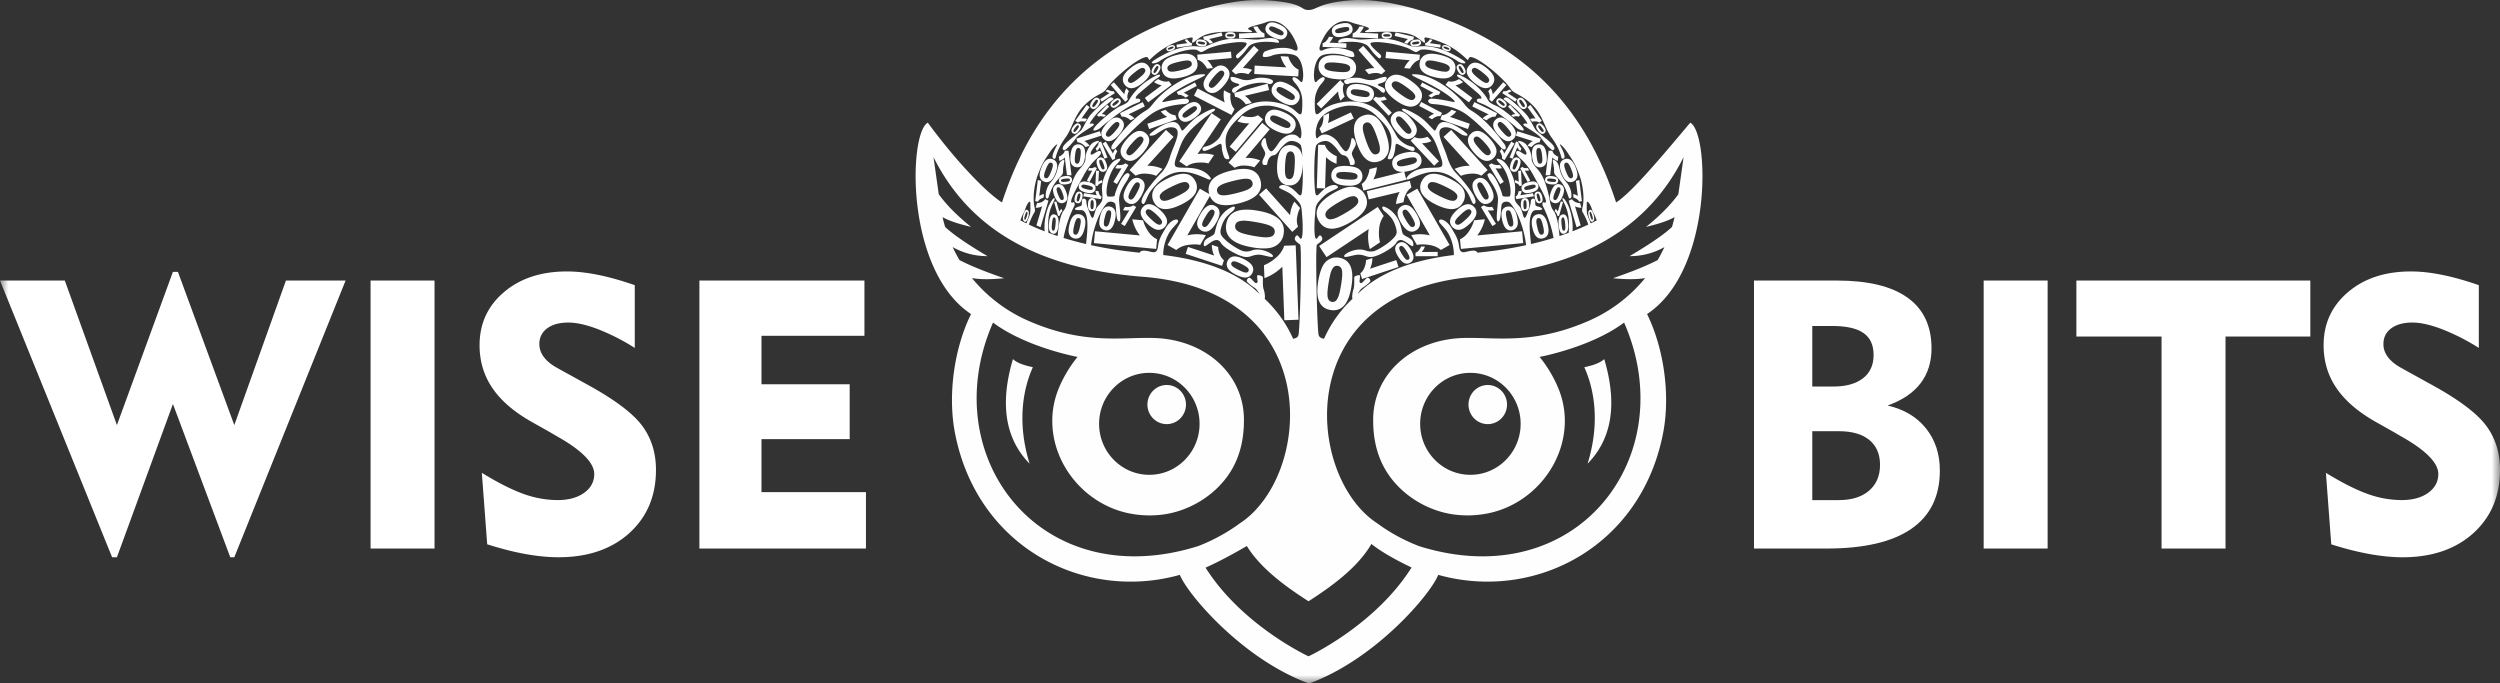
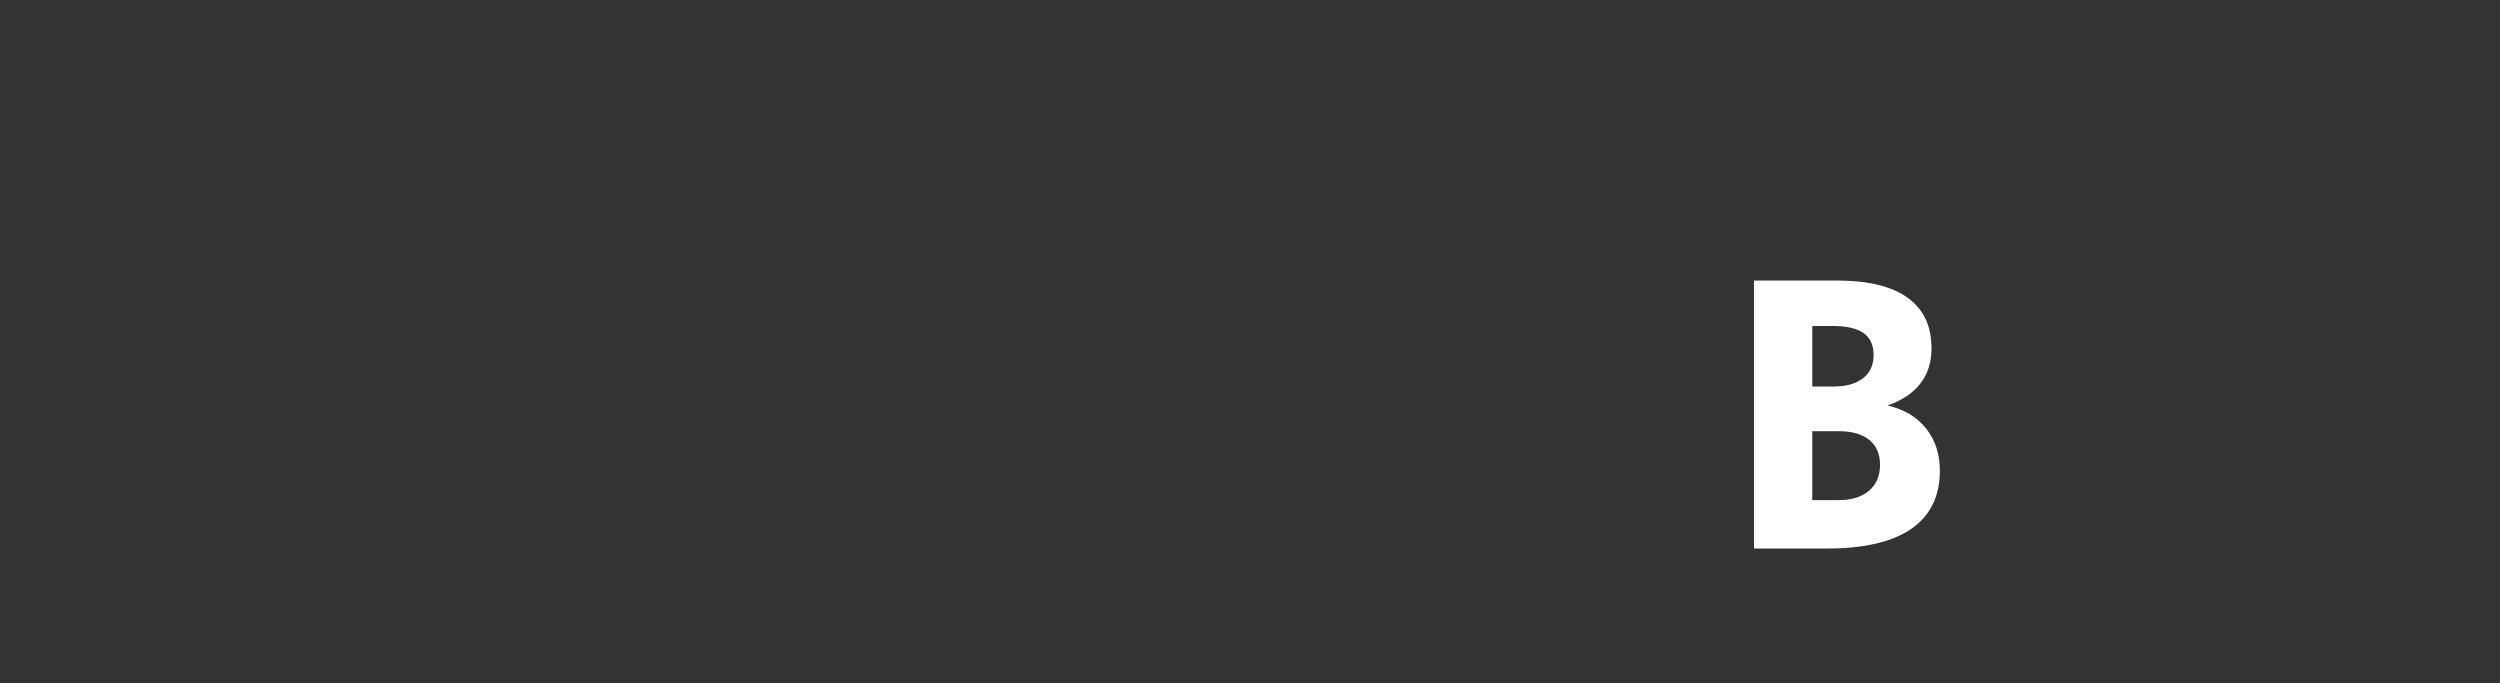
<svg xmlns="http://www.w3.org/2000/svg" xmlns:xlink="http://www.w3.org/1999/xlink" width="150" height="41" viewBox="0 0 150 41">
  <rect x="0" y="0" width="150" height="41" fill="#333333" stroke="none" />
  <title>9EF480E5-89F8-4C9C-9743-0E3DB79341EC</title>
  <defs>
-     <path id="a" d="M0 41.007h150V0H0z" />
-   </defs>
+     </defs>
  <g fill="none" fill-rule="evenodd">
    <path d="M105.239 32.913v-16.08h4.97c1.874 0 3.286.34 4.243 1.026.958.685 1.439 1.699 1.439 3.047 0 .82-.22 1.518-.655 2.089-.44.576-1.098 1.019-1.98 1.337.98.223 1.745.677 2.302 1.37.556.693.833 1.537.833 2.532 0 1.545-.572 2.71-1.715 3.498-1.143.787-2.835 1.18-5.076 1.18h-4.361zm3.498-9.721h1.275c.754 0 1.34-.166 1.768-.496.424-.33.636-.795.636-1.393 0-.602-.201-1.041-.606-1.321-.401-.284-1.03-.424-1.89-.424h-1.183v3.634zm0 6.814h1.597c.765 0 1.37-.19 1.809-.564.439-.38.659-.893.659-1.552 0-.644-.216-1.14-.643-1.492-.428-.352-1.038-.526-1.825-.526h-1.597v4.134z" fill="#FFF" />
    <mask id="b" fill="#fff">
      <use xlink:href="#a" />
    </mask>
-     <path fill="#FFF" mask="url(#b)" d="M119.02 32.912h3.838v-16.08h-3.838zM129.693 32.913v-12.72h-5.11v-3.36h14.036v3.36h-5.088v12.72zM139.553 28.37c.988.606 1.828 1.026 2.52 1.272a6.079 6.079 0 0 0 2.022.363c.662 0 1.197-.147 1.601-.439.401-.29.602-.666.602-1.124 0-.655-.715-1.397-2.15-2.215-.231-.132-.409-.238-.534-.31l-1.087-.613c-1.055-.598-1.838-1.276-2.346-2.029-.512-.753-.764-1.609-.764-2.563 0-1.294.488-2.354 1.464-3.183.972-.829 2.233-1.242 3.778-1.242.572 0 1.189.068 1.85.201.668.132 1.406.341 2.22.621v3.766a12.797 12.797 0 0 0-2.208-1.124c-.696-.265-1.286-.398-1.775-.398-.542 0-.966.118-1.276.35-.31.23-.465.547-.465.945 0 .28.09.541.275.783.186.246.463.466.833.667L146 23.14c1.578.874 2.638 1.68 3.184 2.418.544.742.817 1.617.817 2.631 0 1.567-.534 2.835-1.601 3.801-1.072.965-2.488 1.446-4.255 1.446-.597 0-1.25-.065-1.954-.19-.7-.124-1.476-.32-2.315-.586l-.322-4.289zM6.726 33.435L0 16.832h3.888l3.127 8.673 3.36-9.195h.3l3.383 9.195 3.098-8.673h3.58l-6.678 16.603h-.242l-3.44-9.195-3.361 9.195zM22.234 32.912h3.838v-16.08h-3.838zM28.91 28.37c.988.606 1.828 1.026 2.52 1.272a6.079 6.079 0 0 0 2.022.363c.663 0 1.197-.147 1.602-.439.4-.29.6-.666.6-1.124 0-.655-.714-1.397-2.15-2.215-.23-.132-.407-.238-.532-.31l-1.087-.613c-1.056-.598-1.84-1.276-2.347-2.029-.511-.753-.764-1.609-.764-2.563 0-1.294.488-2.354 1.465-3.183.973-.829 2.233-1.242 3.777-1.242.572 0 1.189.068 1.85.201.668.132 1.406.341 2.22.621v3.766a12.797 12.797 0 0 0-2.207-1.124c-.697-.265-1.287-.398-1.776-.398-.541 0-.965.118-1.275.35a1.117 1.117 0 0 0-.466.945c0 .28.09.541.277.783.185.247.46.466.832.667l1.885 1.041c1.579.874 2.639 1.68 3.184 2.42.545.74.818 1.615.818 2.63 0 1.566-.534 2.834-1.602 3.8-1.071.965-2.487 1.446-4.254 1.446-.598 0-1.25-.065-1.954-.189-.7-.125-1.476-.322-2.316-.587l-.322-4.289zM41.964 32.913v-16.08h9.902v3.316h-6.177v2.907h5.292v3.293h-5.292v3.18h6.268v3.384z" />
+     <path fill="#FFF" mask="url(#b)" d="M119.02 32.912h3.838v-16.08h-3.838zM129.693 32.913v-12.72h-5.11v-3.36h14.036v3.36h-5.088v12.72zM139.553 28.37c.988.606 1.828 1.026 2.52 1.272a6.079 6.079 0 0 0 2.022.363c.662 0 1.197-.147 1.601-.439.401-.29.602-.666.602-1.124 0-.655-.715-1.397-2.15-2.215-.231-.132-.409-.238-.534-.31l-1.087-.613c-1.055-.598-1.838-1.276-2.346-2.029-.512-.753-.764-1.609-.764-2.563 0-1.294.488-2.354 1.464-3.183.972-.829 2.233-1.242 3.778-1.242.572 0 1.189.068 1.85.201.668.132 1.406.341 2.22.621v3.766a12.797 12.797 0 0 0-2.208-1.124c-.696-.265-1.286-.398-1.775-.398-.542 0-.966.118-1.276.35-.31.23-.465.547-.465.945 0 .28.09.541.275.783.186.246.463.466.833.667L146 23.14c1.578.874 2.638 1.68 3.184 2.418.544.742.817 1.617.817 2.631 0 1.567-.534 2.835-1.601 3.801-1.072.965-2.488 1.446-4.255 1.446-.597 0-1.25-.065-1.954-.19-.7-.124-1.476-.32-2.315-.586l-.322-4.289zM6.726 33.435L0 16.832h3.888l3.127 8.673 3.36-9.195h.3l3.383 9.195 3.098-8.673h3.58l-6.678 16.603h-.242l-3.44-9.195-3.361 9.195zM22.234 32.912h3.838v-16.08h-3.838zM28.91 28.37c.988.606 1.828 1.026 2.52 1.272a6.079 6.079 0 0 0 2.022.363c.663 0 1.197-.147 1.602-.439.4-.29.6-.666.6-1.124 0-.655-.714-1.397-2.15-2.215-.23-.132-.407-.238-.532-.31l-1.087-.613c-1.056-.598-1.84-1.276-2.347-2.029-.511-.753-.764-1.609-.764-2.563 0-1.294.488-2.354 1.465-3.183.973-.829 2.233-1.242 3.777-1.242.572 0 1.189.068 1.85.201.668.132 1.406.341 2.22.621v3.766a12.797 12.797 0 0 0-2.207-1.124c-.697-.265-1.287-.398-1.776-.398-.541 0-.965.118-1.275.35a1.117 1.117 0 0 0-.466.945c0 .28.09.541.277.783.185.247.46.466.832.667l1.885 1.041c1.579.874 2.639 1.68 3.184 2.42.545.74.818 1.615.818 2.63 0 1.566-.534 2.834-1.602 3.8-1.071.965-2.487 1.446-4.254 1.446-.598 0-1.25-.065-1.954-.189-.7-.125-1.476-.322-2.316-.587l-.322-4.289zv-16.08h9.902v3.316h-6.177v2.907h5.292v3.293h-5.292v3.18h6.268v3.384z" />
    <path d="M70.002 23.1c-.638 0-1.156.526-1.156 1.174 0 .648.518 1.173 1.156 1.173.638 0 1.156-.525 1.156-1.173S70.64 23.1 70.002 23.1zm-1.042-.73c-1.665 0-3.014 1.37-3.014 3.06 0 1.689 1.35 3.059 3.014 3.059 1.664 0 3.014-1.37 3.014-3.06s-1.35-3.058-3.014-3.058zm15.734 11.68c-1.235-.59-1.972-1.063-2.41-1.412-.836 1.449-2.473 2.603-3.773 3.438-1.264-.811-2.845-1.923-3.7-3.315-1.118.647-1.915 1.049-2.478 1.297 2.126 3.375 5.957 5.22 6.178 5.32.221-.1 4.057-1.948 6.183-5.328zm-28.55-23.673l.181 1.278c.37.512.972 1.186 1.938 1.957-.904-.211-1.4-.408-1.71-.585.045.2.097.398.155.593.453.416 1.167.933 2.541 1.748a4.185 4.185 0 0 1-2.088-.542c.123.267.26.526.406.778.692.36 1.584.71 2.68 1.09-.85.082-1.446.073-1.93-.01a9.055 9.055 0 0 0 3.491 2.61c3.296 1.412 5.533.92 7.47.987 3.028.104 5.325 2.134 5.358 4.844.013 1.096-.195 2.06-.64 2.892-.835 1.559-2.529 2.65-4.274 2.862a6.174 6.174 0 0 1-2.212-.131c-2.475-.612-4.352-2.893-4.373-5.455-.006-.64.11-1.295.368-1.941.465-1.161 1.15-1.936 1.15-1.936s-3.064-.562-5.074-2.061c-3.512 8.004 2.815 16.37 12.28 13.42 0 0 1.267-.441 2.521-1.37 4.337-2.803 5.252-13.922-5.8-14.797-4.712-.373-9.92-1.86-12.572-7.18l.134.949zm40.111 11.17c-.296.27-.789.399-1.196.485.591 1.31.962 3.317.196 5.789 1.251-1.274 1.907-3.221 1-6.274zm-35.479 0c-.906 3.053-.25 5 1.001 6.274-.766-2.472-.396-4.478.195-5.79-.406-.085-.899-.214-1.196-.484zm28.49 1.554c-.638 0-1.156.525-1.156 1.173s.518 1.173 1.156 1.173c.638 0 1.156-.525 1.156-1.173s-.518-1.173-1.156-1.173zm-1.042-.73c-1.665 0-3.014 1.369-3.014 3.059 0 1.689 1.35 3.059 3.014 3.059 1.664 0 3.014-1.37 3.014-3.06s-1.35-3.058-3.014-3.058zm12.658-11.994l.134-.95c-2.65 5.322-7.86 6.808-12.57 7.18-11.054.876-10.138 11.995-5.802 14.798a10.636 10.636 0 0 0 2.521 1.37c9.466 2.95 15.793-5.416 12.281-13.42-2.01 1.499-5.074 2.06-5.074 2.06s.684.776 1.15 1.937c.258.646.373 1.3.368 1.94-.022 2.563-1.899 4.844-4.373 5.456a6.18 6.18 0 0 1-2.213.13c-1.744-.211-3.439-1.302-4.273-2.861-.445-.832-.654-1.796-.64-2.892.033-2.71 2.33-4.74 5.358-4.844 1.936-.067 4.174.425 7.47-.986a9.047 9.047 0 0 0 3.49-2.61c-.484.082-1.078.09-1.929.009 1.096-.38 1.987-.73 2.68-1.09.147-.252.282-.511.405-.778a4.182 4.182 0 0 1-2.088.542c1.374-.815 2.09-1.332 2.542-1.748a10.3 10.3 0 0 0 .155-.593c-.31.177-.806.374-1.71.585.966-.771 1.567-1.445 1.937-1.957l.181-1.278zM74.63 4.797c-.204-.02-1-.411-.759.02.072.127.333.182.367.193.227.07.108.12-.132.218-.124.049-.214.156-.174.26.063.158.21.035.28-.04.342-.363 1.462-.608 1.89-.422.196.085.367-.132.228-.223-.226-.148-.75-.171-1.002-.101-.34.095-.407.125-.698.095zm-11.189 5.39c-.125.5-.406.744-.46.822a1.267 1.267 0 0 0-.24.768c.003.116.118.213.17.065.147-.428.228-.673.527-1.033.096-.117.25-.264.304-.352.068-.11.028-.215.045-.35.044-.356.128-.563.021-.52-.24.099-.285.27-.367.6zm10.513 2.224c-.28.104-.548.334-.733.616-.265.405-.298.89-.36.996-.112.188-.577.244-.626.553-.103.652.662-.607 1.016-.006.146.246.65.538.94.675.792.373.784.044 1.328.036.234-.004.707.17.822.13.235-.081-.629-.62-1.263-.374a.82.82 0 0 1-.44.04c-.27-.048-.834-.431-1.03-.606-.38-.34-.436-.458-.339-.802.136-.486.305-.676.677-.985.184-.153.203-.345.008-.273zm-7.235-3.7c-.13.293.09.34.276.114.187-.227 1.308-1.428 2.071-1.972.763-.544 1.786-.592 2.006-.61.22-.015.365-.187.186-.293-.178-.105-1.299.142-1.462.175-.162.032.05-.272 1.016-.832.966-.561 1.9-.853 1.324-.837-1.135.032-2.41 1.097-2.895 1.693-.139.17-.243.34-.524.508-1.015.6-1.998 2.054-1.998 2.054zm-1.056-.877s.22-.024.398-.195c.18-.17.788-.657 1.357-1.04.568-.381.828-.405.95-.486.121-.081.016-.22-.138-.195-.155.024-.09-.122.065-.268.154-.146.722-.601.901-.78.18-.178.438-.251.406-.365-.033-.114-.536.17-.9.438a3.648 3.648 0 0 0-.862.902c-.163.26-.118.31-.617.519-.425.179-1.944 1.47-1.56 1.47zm-1.843 1.17c.09.089.57-.471.74-.715.17-.244.95-.674 1.04-.763.088-.09-.05-.146-.18-.098-.13.049.195-.398.463-.69.268-.292.925-.78.925-.78s.01-.105-.162-.113c-.17-.008-1.096.877-1.275 1.12-.178.244-.382.707-.495.845-.114.138-.658.51-.95.812-.293.3-.106.382-.106.382zm5.303-1.072c-.293.21-.106.25.122.178.227-.073.74-.607 1.222-.441.483.165-.062 1.077-.256 1.708-.16.519-.357.816-.552 1.015-.267.273-1.443 1.588-1.103 1.836.15.11.22-.418.502-.79 1.323-1.728 2.551-1.05 3.435-.68.085.035.252.033.081-.171-.648-.771-1.824-.39-2.04-.606-.096-.097-.035-.337.065-.61.283-.777.335-1.066.952-1.683a8.794 8.794 0 0 1 1.242-.991c.09-.048.163-.138.057-.17-.106-.033-.747.284-1.096.544-.349.26-.715.723-.804.763-.089.04-.122-.357-.39-.48-.359-.162-1.165.338-1.437.578zm.081-4.288c-.296.236.165.18.388.014.41-.305 1.556-.761 2.162-.676.061.009.138.065.256.13s.382-.171.625-.252c.244-.081.544-.187 1.093-.268.548-.081.76-.077.983-.041.344.056-.428.627-.517.74-.056.072-.04.142.006.185.047.043.094.024.142-.021.284-.26.346-.36.561-.637.292-.377 1.306-.338 1.728-.254.183.037.124-.158-.083-.227-.392-.131-.727.01-1.083.033-.245.015-.678-.04-1.145-.047-.75-.013-1.107.092-1.783.377-.149.063-.275.112-.344.116-.19.012-.613-.146-1.42.077-.809.223-1.569.75-1.569.75zm-7.62 9.76c.102-.261.204-.493.217-.565.032-.18.022-.488.02-.663 0-.175-.184-.02-.308.38-.059.188-.137.273-.222.488-.022.058-.045.118-.067.18.12.062.24.122.36.18zm12.305 2.359a.15.15 0 0 0-.01.104c.007.037.035.076.084.118.062.054.18.124.348.209.171.084.292.134.364.149.072.015.125.015.158-.001a.152.152 0 0 0 .088-.176.24.24 0 0 0-.086-.117 1.758 1.758 0 0 0-.348-.21 1.837 1.837 0 0 0-.363-.148c-.072-.015-.125-.015-.159 0a.152.152 0 0 0-.076.072zm-.23-.114a.438.438 0 0 0-.014.4c.072.155.245.3.518.436.278.138.493.192.644.159a.46.46 0 0 0 .332-.26.438.438 0 0 0 .014-.4c-.072-.155-.246-.3-.52-.437-.275-.136-.495-.187-.66-.152a.441.441 0 0 0-.314.254zm-2.519-.417l2.186.719.111-.338a.803.803 0 0 1-.26-.376 1.23 1.23 0 0 1-.087-.42l-.38-.125c.001.229.047.443.14.64l-1.573-.516-.137.416zm2.971-1.7c-.013.077 0 .15.04.219s.12.132.243.187c.16.074.437.145.833.215.395.069.67.097.825.084.155-.013.262-.045.321-.096a.327.327 0 0 0 .069-.412c-.039-.068-.12-.131-.244-.187-.158-.073-.435-.144-.83-.214-.396-.07-.67-.097-.825-.084-.155.013-.263.045-.322.096a.314.314 0 0 0-.11.192zm-.535-.094c-.056.326.015.6.214.824.241.27.68.46 1.314.573.646.113 1.113.092 1.4-.065a.972.972 0 0 0 .513-.727c.056-.327-.016-.601-.215-.825-.24-.27-.68-.461-1.318-.573-.639-.112-1.115-.083-1.428.088-.265.143-.425.378-.48.705zm3.774-2.691a.215.215 0 0 0 .146-.045c.044-.032.081-.093.11-.182.036-.115.062-.312.076-.59.015-.277.012-.468-.01-.573-.022-.105-.053-.176-.093-.213a.214.214 0 0 0-.14-.06.218.218 0 0 0-.147.046c-.044.032-.08.093-.108.182-.037.114-.063.31-.078.588-.015.277-.01.468.011.573.022.106.052.177.092.214a.22.22 0 0 0 .141.06zm.065-3.168a.174.174 0 0 0 .01-.121.279.279 0 0 0-.102-.132 2.06 2.06 0 0 0-.408-.23 2.096 2.096 0 0 0-.423-.16c-.084-.014-.145-.012-.183.006a.174.174 0 0 0-.085.086.174.174 0 0 0-.01.12c.011.042.045.086.102.133.073.06.21.137.408.228.198.092.34.145.423.16.083.015.144.013.183-.005a.172.172 0 0 0 .085-.085zm.27.124a.507.507 0 0 0 .002-.463c-.088-.175-.292-.336-.61-.484-.326-.15-.575-.204-.748-.162a.532.532 0 0 0-.374.31.508.508 0 0 0-.003.462c.09.175.293.337.614.485.32.149.576.2.765.154a.509.509 0 0 0 .353-.302zm-1.95-.332L73.71 9.757l.368.313c.174-.1.376-.146.607-.136.231.008.422.044.574.106l.351-.414a2.042 2.042 0 0 0-.88-.152l1.457-1.718-.454-.385zm-.584 3.586a.285.285 0 0 0-.113-.167c-.058-.043-.148-.065-.27-.066-.16-.001-.418.042-.772.13-.355.089-.594.168-.717.236-.124.068-.202.134-.232.199a.286.286 0 0 0-.02.199.297.297 0 0 0 .113.168c.057.042.148.064.271.065.158.002.414-.041.77-.13.353-.09.592-.167.716-.235.124-.068.202-.135.233-.2a.289.289 0 0 0 .021-.2zm.48-.12c-.073-.292-.233-.493-.48-.605-.299-.135-.733-.131-1.302.01-.579.146-.96.336-1.14.573a.884.884 0 0 0-.162.793l.01.036-.566-.324-1.939 3.38.522.299a1.37 1.37 0 0 1 .713-.304c.285-.042.527-.041.727 0l.336-.586a2.541 2.541 0 0 0-1.112.013l1.357-2.365a.807.807 0 0 0 .432.456c.3.135.734.13 1.306-.012.572-.143.958-.344 1.156-.601.167-.217.215-.471.142-.763zm-4.295.23a.25.25 0 0 0-.127-.122c-.058-.027-.139-.03-.245-.008-.136.027-.349.11-.637.25-.288.14-.478.25-.572.33-.094.082-.148.152-.163.213a.256.256 0 0 0 .146.298c.057.026.138.028.244.007.135-.027.347-.11.635-.25.288-.14.48-.25.572-.33.094-.081.15-.152.164-.212a.251.251 0 0 0-.017-.175zm.39-.188c-.116-.237-.289-.381-.52-.433-.28-.061-.653.02-1.114.244-.47.228-.763.46-.875.694a.777.777 0 0 0 .004.71c.115.236.288.38.52.432.28.06.653-.02 1.117-.245.464-.226.76-.467.882-.723a.741.741 0 0 0-.015-.68zm-6.09 3.707l3.736.349.054-.577a1.335 1.335 0 0 1-.552-.503 2.036 2.036 0 0 1-.289-.637l-.649-.061c.084.364.236.687.456.969l-2.69-.25-.066.71zm2.673-3.63a.147.147 0 0 0-.103-.013c-.036.008-.075.035-.118.082a1.806 1.806 0 0 0-.213.342 1.788 1.788 0 0 0-.155.356c-.016.07-.017.124-.003.158a.157.157 0 0 0 .07.076.155.155 0 0 0 .104.013c.036-.008.075-.035.117-.082.055-.06.126-.174.213-.341.087-.166.14-.285.155-.356.016-.071.017-.124.003-.158a.144.144 0 0 0-.07-.076zm.118-.225a.434.434 0 0 0-.397-.022c-.154.069-.3.237-.44.505-.143.273-.2.484-.17.635.028.15.112.26.25.333a.434.434 0 0 0 .397.022c.154-.07.301-.238.442-.507.14-.27.195-.486.163-.65a.438.438 0 0 0-.245-.316zm1.53-2.935l-2.186 2.409.372.337c.185-.098.396-.14.636-.121.24.017.437.06.592.13l.38-.417a2.122 2.122 0 0 0-.91-.188l1.573-1.734-.458-.416zm-1.409.442a.175.175 0 0 0-.118-.045c-.045-.002-.1.019-.163.063-.083.056-.2.17-.35.342a2.187 2.187 0 0 0-.287.378c-.039.08-.056.142-.049.186a.186.186 0 0 0 .18.156c.045 0 .1-.02.163-.064.082-.055.2-.17.35-.342.151-.172.246-.298.286-.377.04-.08.055-.142.048-.186a.175.175 0 0 0-.06-.111zm.204-.233a.53.53 0 0 0-.463-.141c-.203.038-.425.195-.668.472-.247.282-.375.516-.384.702a.559.559 0 0 0 .201.467.532.532 0 0 0 .464.14c.202-.037.425-.195.67-.473.243-.278.37-.52.38-.723a.531.531 0 0 0-.2-.444zm-1.735 3.04l.685-1.141-.176-.106a.47.47 0 0 1-.245.099.723.723 0 0 1-.249-.005l-.119.198a.87.87 0 0 0 .38.003l-.493.822.217.13zm5.68-4.25l-1.94 2.89.445.3c.18-.132.398-.208.655-.226.257-.02.472-.003.647.047l.337-.502a2.27 2.27 0 0 0-.99-.058l1.396-2.081-.55-.37zm2.556-2.357l2.643.148.023-.408a.937.937 0 0 1-.402-.341 1.44 1.44 0 0 1-.22-.441l-.46-.026c.07.254.185.478.347.672l-1.903-.107-.028.503zm2.416 1.479c.02-.034.027-.071.02-.111-.006-.04-.034-.084-.083-.132a1.945 1.945 0 0 0-.359-.25 1.906 1.906 0 0 0-.379-.186c-.076-.021-.133-.025-.17-.011a.165.165 0 0 0-.087.072c-.02.034-.027.07-.02.11.006.04.034.085.083.133.062.063.182.146.36.249.175.103.301.165.377.186.076.022.134.026.171.012a.159.159 0 0 0 .087-.072zm.24.14a.474.474 0 0 0 .043-.43c-.067-.17-.242-.34-.525-.504-.288-.17-.515-.242-.68-.218a.497.497 0 0 0-.375.254.474.474 0 0 0-.044.43c.067.17.242.34.527.506.285.166.518.237.697.21a.475.475 0 0 0 .356-.248zm-1.856-1.038l-1.993.559.043.234a.73.73 0 0 1 .38.167c.12.095.207.19.264.283l.352-.084a1.371 1.371 0 0 0-.412-.428l1.458-.346-.092-.385zm-4.414.72l2.252 1.159.18-.348a.893.893 0 0 1-.22-.454 1.388 1.388 0 0 1-.02-.472l-.392-.201c-.039.249-.025.49.042.722l-1.622-.834-.22.429zm1.76-1.463a.165.165 0 0 0-.109-.04c-.04-.001-.09.019-.148.06a1.97 1.97 0 0 0-.315.318c-.136.16-.22.276-.256.349-.035.073-.049.13-.042.17a.161.161 0 0 0 .057.1c.031.026.068.04.11.04.04 0 .09-.02.147-.06.074-.052.18-.157.315-.317.136-.16.221-.276.256-.35.035-.072.05-.13.042-.17a.164.164 0 0 0-.057-.1zm.183-.216a.484.484 0 0 0-.425-.122c-.184.037-.386.184-.603.44-.222.26-.336.477-.34.647a.508.508 0 0 0 .19.424.484.484 0 0 0 .424.122c.185-.037.386-.185.605-.442.22-.258.331-.48.338-.666a.485.485 0 0 0-.189-.403zm-8.847 9.027a.131.131 0 0 0-.093.012c-.03.014-.058.047-.084.098a1.612 1.612 0 0 0-.11.347 1.622 1.622 0 0 0-.054.347c.002.066.013.112.033.138.02.027.046.043.078.05a.134.134 0 0 0 .094-.011c.03-.014.058-.047.084-.098a1.61 1.61 0 0 0 .11-.346c.038-.166.056-.281.054-.347-.002-.066-.013-.112-.033-.14a.128.128 0 0 0-.079-.05zm.052-.224a.394.394 0 0 0-.352.07c-.119.096-.21.276-.27.542-.064.27-.066.469-.006.594a.412.412 0 0 0 .294.235.393.393 0 0 0 .353-.071c.12-.095.21-.276.272-.543.062-.268.06-.47-.005-.606a.39.39 0 0 0-.286-.221zm-2.354.772l.475-1.594-.2-.09a.487.487 0 0 1-.232.183.624.624 0 0 1-.254.054l-.082.276a.757.757 0 0 0 .388-.087l-.342 1.147.247.11zm-.804-.918c-.01-.008-.019-.01-.03-.006-.01.003-.02.016-.033.038a1.005 1.005 0 0 0-.06.157 1.25 1.25 0 0 0-.046.165.217.217 0 0 0 0 .073c.004.015.01.027.02.035.01.008.02.01.03.006.01-.003.021-.016.033-.038.015-.027.036-.08.061-.157.024-.077.04-.132.044-.165a.217.217 0 0 0 .001-.072.07.07 0 0 0-.02-.036zm.033-.104c-.039-.033-.077-.036-.113-.01-.044.032-.086.109-.126.233a.743.743 0 0 0-.049.293c.01.07.033.12.072.154.04.033.077.037.113.01.044-.032.087-.11.127-.234a.74.74 0 0 0 .046-.3.21.21 0 0 0-.07-.146zM76.158 1.658a.121.121 0 0 0-.007.086c.007.029.032.06.072.094.053.043.15.097.291.163.142.065.242.103.301.113.06.01.103.009.131-.004a.127.127 0 0 0 .067-.147.2.2 0 0 0-.073-.094 1.434 1.434 0 0 0-.29-.162 1.534 1.534 0 0 0-.3-.114c-.06-.01-.104-.01-.132.004a.119.119 0 0 0-.06.06zm-.192-.09a.365.365 0 0 0-.002.33c.063.125.21.24.435.345.232.107.41.145.532.115a.377.377 0 0 0 .266-.22.357.357 0 0 0 .002-.33c-.063-.124-.209-.24-.437-.345-.228-.105-.41-.142-.544-.11a.363.363 0 0 0-.252.216zm-.73 1.182l-1.33 1.505.231.206a.71.71 0 0 1 .392-.08c.148.009.27.034.367.076l.231-.261a1.309 1.309 0 0 0-.563-.11l.958-1.082-.286-.254zm-3.733 1.04a.198.198 0 0 0-.077-.115c-.039-.03-.1-.045-.185-.046-.108-.003-.285.026-.527.084-.243.059-.407.11-.49.157-.086.046-.14.09-.16.135a.2.2 0 0 0 .061.25.32.32 0 0 0 .185.047c.107.002.283-.026.526-.085.242-.058.406-.11.491-.156.085-.046.138-.091.16-.135a.195.195 0 0 0 .016-.136zm.328-.08a.578.578 0 0 0-.325-.416c-.203-.093-.5-.093-.889 0-.397.097-.658.225-.783.385a.607.607 0 0 0-.114.54c.048.2.156.34.324.417.204.094.502.094.893-.001.392-.095.656-.23.793-.404a.581.581 0 0 0 .101-.521zm2.028-.61l-2.025.18.027.313a.707.707 0 0 1 .343.214c.103.11.175.213.217.31l.352-.03a1.334 1.334 0 0 0-.338-.472l1.458-.13-.034-.385zm-2.067 3.32a.132.132 0 0 0-.08-.048.227.227 0 0 0-.129.02 1.63 1.63 0 0 0-.308.189 1.564 1.564 0 0 0-.267.222c-.04.05-.062.09-.063.122a.12.12 0 0 0 .028.085c.02.026.047.042.08.049.032.008.075 0 .13-.02.067-.027.17-.09.307-.188.136-.1.225-.172.266-.222.041-.05.062-.091.064-.123a.125.125 0 0 0-.028-.085zm.185-.132a.404.404 0 0 0-.318-.165c-.154-.003-.34.075-.56.233-.224.16-.353.305-.387.434a.38.38 0 0 0 .076.354.403.403 0 0 0 .318.164c.154.003.341-.075.562-.234.22-.16.35-.308.388-.45a.364.364 0 0 0-.079-.336zm-.28-1.34l-1.094.574.09.169a.438.438 0 0 1 .241.04.67.67 0 0 1 .194.124l.19-.1a.801.801 0 0 0-.299-.185l.787-.413-.109-.208zM68.95 7.744l1.657-.58-.09-.256a.612.612 0 0 1-.332-.107.952.952 0 0 1-.248-.214l-.287.1c.106.139.234.246.382.324l-1.193.417.111.316zm-.267-3.61a.164.164 0 0 0-.098-.058c-.04-.01-.092.002-.156.03-.083.038-.206.12-.368.252-.162.13-.267.228-.314.292-.048.065-.072.118-.073.159a.165.165 0 0 0 .136.167.263.263 0 0 0 .155-.031c.082-.036.205-.12.367-.25.162-.131.267-.228.315-.293.048-.065.072-.118.073-.158a.164.164 0 0 0-.037-.11zm.22-.175a.483.483 0 0 0-.393-.2c-.187.003-.41.108-.67.318-.265.213-.417.402-.454.567a.506.506 0 0 0 .106.449c.107.134.238.2.392.198.187-.001.411-.107.673-.317.261-.211.413-.407.454-.587a.483.483 0 0 0-.108-.428zM66.642 5.1l.873 1.005.155-.135a.466.466 0 0 1-.018-.264.693.693 0 0 1 .082-.234l-.152-.175a.854.854 0 0 0-.12.36l-.629-.723-.19.166zm-3.555 4.666a.135.135 0 0 0-.09-.002c-.032.01-.063.038-.096.083a1.602 1.602 0 0 0-.153.318c-.06.154-.093.263-.1.326-.008.063-.004.109.012.137a.132.132 0 0 0 .16.062c.03-.01.062-.038.094-.083.042-.058.094-.163.153-.317a1.56 1.56 0 0 0 .101-.326c.007-.063.003-.11-.013-.138a.13.13 0 0 0-.068-.06zm.081-.208a.382.382 0 0 0-.348.019c-.128.075-.24.236-.336.483-.098.25-.127.44-.087.569a.4.4 0 0 0 .25.267.384.384 0 0 0 .35-.02c.126-.074.24-.235.335-.483.097-.25.124-.443.08-.583a.38.38 0 0 0-.244-.252zM62.27 10.8l-.157 1.262.162.043a.377.377 0 0 1 .152-.167.478.478 0 0 1 .184-.073l.028-.22a.594.594 0 0 0-.282.116l.114-.908-.2-.053zm2.02-.283l-.18-1.474-.22-.005a.426.426 0 0 1-.144.23.628.628 0 0 1-.216.13l.031.257a.77.77 0 0 0 .327-.205l.128 1.06.273.007zm-.533 1.48a.109.109 0 0 0 .056-.05c.013-.023.017-.057.012-.102a1.296 1.296 0 0 0-.083-.277 1.272 1.272 0 0 0-.118-.252c-.03-.043-.059-.068-.084-.077a.11.11 0 0 0-.074.002.107.107 0 0 0-.056.049c-.013.023-.017.057-.012.102.006.058.034.15.082.277.05.126.088.21.12.252.03.043.057.068.082.077.025.008.05.008.075-.001zm.065.17a.313.313 0 0 0 .201-.203c.036-.116.015-.275-.063-.477-.079-.206-.166-.337-.26-.393a.327.327 0 0 0-.299-.024.314.314 0 0 0-.2.204c-.037.115-.016.275.063.478.078.204.17.336.272.397a.312.312 0 0 0 .286.018zm-.559.88a.062.062 0 0 0-.055.012c-.017.013-.033.04-.045.08a1.53 1.53 0 0 0-.045.279 1.672 1.672 0 0 0-.012.276.25.25 0 0 0 .03.109c.012.02.03.032.05.037.02.005.038 0 .055-.012s.032-.04.045-.08c.017-.053.032-.145.045-.278.013-.132.017-.224.011-.276a.251.251 0 0 0-.028-.11.09.09 0 0 0-.05-.037zm.018-.18a.196.196 0 0 0-.209.068c-.066.079-.109.225-.13.437-.022.216-.01.373.033.47.044.097.108.156.193.177a.19.19 0 0 0 .208-.067c.066-.08.11-.225.131-.438.021-.214.008-.374-.04-.48a.27.27 0 0 0-.186-.166zm-.037-.752l.241.844.112-.024a.281.281 0 0 1 .048-.152.342.342 0 0 1 .094-.103l-.04-.147a.433.433 0 0 0-.144.16l-.173-.607-.138.029zm.415-1.274a.07.07 0 0 0 .022.045.109.109 0 0 0 .064.026.884.884 0 0 0 .194-.005.806.806 0 0 0 .185-.033.14.14 0 0 0 .064-.04.076.076 0 0 0 .011-.05.073.073 0 0 0-.02-.044.12.12 0 0 0-.066-.025.816.816 0 0 0-.193.005.884.884 0 0 0-.185.032c-.032.013-.054.026-.064.04a.07.07 0 0 0-.012.049zm-.122.013c.008.074.04.129.097.166.068.043.175.057.32.042.147-.015.247-.05.3-.1a.219.219 0 0 0 .067-.19.207.207 0 0 0-.096-.165c-.069-.043-.176-.058-.32-.042-.147.015-.249.05-.306.107a.208.208 0 0 0-.062.182zm10.81-8.552l1.528-.064-.01-.236a.534.534 0 0 1-.25-.173.819.819 0 0 1-.152-.241l-.265.01a.994.994 0 0 0 .237.367l-1.1.047.012.29zm-1.052-.36l-1.106.264.041.17a.415.415 0 0 1 .207.09.62.62 0 0 1 .145.156l.192-.046a.748.748 0 0 0-.225-.233l.796-.19-.05-.21zm.738.18a.057.057 0 0 0-.014-.037c-.009-.011-.025-.02-.048-.025a.688.688 0 0 0-.15-.01.652.652 0 0 0-.146.01c-.027.008-.044.017-.053.028a.053.053 0 0 0-.013.036c0 .014.005.026.014.037.01.01.025.019.048.025a.671.671 0 0 0 .15.01.663.663 0 0 0 .146-.011c.026-.007.044-.016.053-.027a.053.053 0 0 0 .013-.036zm.095-.001a.165.165 0 0 0-.062-.136c-.05-.04-.132-.058-.245-.057-.116 0-.196.019-.24.055a.172.172 0 0 0-.068.142.165.165 0 0 0 .063.135c.05.039.132.059.246.058.114-.001.196-.021.245-.06a.163.163 0 0 0 .061-.137zm-4.886 2.253c.013.008.027.01.042.007.015-.002.032-.013.051-.032a.774.774 0 0 0 .094-.138.728.728 0 0 0 .07-.146c.007-.03.008-.051.003-.066a.059.059 0 0 0-.028-.032.063.063 0 0 0-.043-.008.102.102 0 0 0-.05.033.723.723 0 0 0-.094.138.817.817 0 0 0-.07.146c-.007.029-.009.05-.003.065a.054.054 0 0 0 .028.033zm-.053.092a.184.184 0 0 0 .165.016c.065-.027.13-.094.191-.204.063-.111.09-.198.08-.261a.187.187 0 0 0-.098-.142.184.184 0 0 0-.165-.016c-.065.027-.129.095-.192.204-.062.11-.088.2-.078.268a.18.18 0 0 0 .097.135zm3.114-1.851a.062.062 0 0 0-.008-.04c-.007-.013-.023-.024-.045-.034a.732.732 0 0 0-.154-.037.753.753 0 0 0-.152-.014c-.029.003-.048.009-.059.019a.055.055 0 0 0-.02.035.06.06 0 0 0 .008.04c.007.013.022.024.045.034.03.013.08.026.153.038a.73.73 0 0 0 .152.013c.03-.003.05-.01.06-.018a.065.065 0 0 0 .02-.036zm.098.016a.169.169 0 0 0-.04-.151c-.045-.05-.127-.083-.244-.102-.119-.02-.205-.014-.257.016a.178.178 0 0 0-.094.134.17.17 0 0 0 .041.15c.045.05.126.084.244.103.118.019.206.013.263-.02a.17.17 0 0 0 .087-.13zm-1.788.222l.913-.127-.019-.141a.322.322 0 0 1-.16-.09.526.526 0 0 1-.106-.135l-.158.022c.04.082.095.15.163.206l-.657.09.024.175zm-.542.1c.004.01.012.018.023.023a.084.084 0 0 0 .047.004.65.65 0 0 0 .126-.038.62.62 0 0 0 .114-.054c.02-.013.031-.026.034-.036a.044.044 0 0 0 0-.032.049.049 0 0 0-.025-.023c-.01-.006-.026-.007-.047-.004a.598.598 0 0 0-.125.038.622.622 0 0 0-.115.053c-.019.014-.03.026-.034.037a.044.044 0 0 0 .002.032zm-.078.03c.02.043.052.07.096.083.053.014.126.003.218-.033.093-.036.152-.074.177-.115a.132.132 0 0 0 .007-.128.14.14 0 0 0-.096-.083c-.053-.014-.126-.003-.218.033-.093.035-.152.076-.179.12a.128.128 0 0 0-.005.123zm-3.237 3.345a.057.057 0 0 0 .037.022c.015.004.034 0 .058-.011a.742.742 0 0 0 .14-.094.748.748 0 0 0 .117-.11c.018-.024.028-.044.028-.06a.065.065 0 0 0-.05-.063.102.102 0 0 0-.06.012.695.695 0 0 0-.138.094.664.664 0 0 0-.118.11c-.019.024-.028.044-.028.059a.06.06 0 0 0 .014.04zm-.083.066c.04.05.09.076.147.075.071 0 .155-.04.253-.118.1-.08.157-.151.171-.213a.194.194 0 0 0-.039-.17.181.181 0 0 0-.148-.074c-.07 0-.155.04-.253.119-.099.079-.156.152-.172.22a.183.183 0 0 0 .041.16zm-2.243 1.51a.063.063 0 0 0 .042.013.101.101 0 0 0 .054-.026.76.76 0 0 0 .11-.126.721.721 0 0 0 .087-.136.126.126 0 0 0 .012-.065.062.062 0 0 0-.024-.035.057.057 0 0 0-.042-.013.096.096 0 0 0-.053.026.71.71 0 0 0-.11.126.847.847 0 0 0-.088.136c-.01.028-.015.05-.01.065a.058.058 0 0 0 .022.036zm-.063.086c.052.038.106.05.162.035.068-.018.14-.078.214-.178.077-.103.114-.186.112-.25a.188.188 0 0 0-.08-.153.18.18 0 0 0-.162-.036c-.068.019-.14.078-.216.179-.075.102-.112.187-.11.257a.183.183 0 0 0 .08.146zm.831-1.696l-.68.953.146.106a.407.407 0 0 1 .223-.07.62.62 0 0 1 .217.022l.118-.166a.772.772 0 0 0-.333-.03l.49-.685-.18-.13zm.908-.193l.786-.515-.079-.121a.337.337 0 0 1-.187-.013.516.516 0 0 1-.156-.08l-.136.09a.613.613 0 0 0 .24.118l-.566.37.098.15zm-.54.31a.064.064 0 0 0 .044.01c.016 0 .035-.01.056-.03a.773.773 0 0 0 .113-.14.788.788 0 0 0 .088-.15c.011-.03.014-.053.01-.07a.068.068 0 0 0-.027-.036.062.062 0 0 0-.045-.012c-.017 0-.036.012-.057.03a.87.87 0 0 0-.113.14.849.849 0 0 0-.088.15c-.01.03-.014.054-.009.07a.062.062 0 0 0 .027.038zm-.066.094a.197.197 0 0 0 .175.03c.072-.022.147-.09.223-.2.078-.113.115-.204.11-.273a.203.203 0 0 0-.094-.161.19.19 0 0 0-.175-.031c-.072.022-.147.089-.223.2-.077.113-.113.207-.108.28a.196.196 0 0 0 .092.155zm.93-.223l-.614.625.096.094a.306.306 0 0 1 .172-.025.477.477 0 0 1 .158.04l.107-.107a.567.567 0 0 0-.243-.061l.442-.45-.119-.116zm-1.713 2.596a.119.119 0 0 0-.085.02c-.026.018-.048.05-.067.1a1.493 1.493 0 0 0-.062.334 1.452 1.452 0 0 0-.012.327c.01.06.024.102.046.124a.12.12 0 0 0 .078.038.118.118 0 0 0 .085-.021c.026-.017.048-.05.067-.1.025-.064.045-.175.063-.332.017-.158.021-.267.011-.327-.009-.061-.024-.102-.046-.125a.12.12 0 0 0-.078-.038zm.023-.213a.367.367 0 0 0-.318.104c-.099.102-.163.279-.19.53-.028.258-.008.442.061.55.07.11.17.17.3.185a.367.367 0 0 0 .317-.104c.1-.102.163-.28.191-.533.027-.254.003-.441-.072-.56a.366.366 0 0 0-.289-.172zm1.251-.793l-1.409.449.07.218a.514.514 0 0 1 .277.097.83.83 0 0 1 .203.186l.245-.077a.984.984 0 0 0-.315-.282l1.014-.323-.085-.268zm1.125-.52a.134.134 0 0 0-.093-.035c-.036-.002-.079.015-.129.05a1.665 1.665 0 0 0-.277.27 1.69 1.69 0 0 0-.226.299c-.03.063-.044.112-.039.147a.145.145 0 0 0 .05.087.142.142 0 0 0 .092.036.235.235 0 0 0 .13-.05 1.72 1.72 0 0 0 .276-.271c.12-.136.194-.235.225-.298s.044-.112.04-.147a.14.14 0 0 0-.049-.087zm.162-.184a.422.422 0 0 0-.367-.111c-.16.03-.336.154-.527.373-.195.222-.296.408-.304.555a.44.44 0 0 0 .16.369.422.422 0 0 0 .366.11c.16-.03.336-.153.528-.373.193-.22.293-.411.301-.572a.42.42 0 0 0-.157-.351zm-.828 2.28l-.385-.96-.149.06a.364.364 0 0 1-.053.199.594.594 0 0 1-.12.15l.067.168a.688.688 0 0 0 .18-.234l.277.69.183-.073zm-.29-.837l.596.996.153-.092a.413.413 0 0 1 .025-.23.62.62 0 0 1 .106-.188l-.104-.173a.754.754 0 0 0-.158.29l-.43-.716-.189.113zm-.629 3.398a.07.07 0 0 0-.047.017c-.014.01-.025.03-.033.06a.817.817 0 0 0-.018.193.854.854 0 0 0 .01.187c.008.034.02.057.033.069a.07.07 0 0 0 .046.017.07.07 0 0 0 .048-.016c.014-.011.025-.031.033-.061a.923.923 0 0 0 .018-.192.854.854 0 0 0-.01-.187.147.147 0 0 0-.033-.07.067.067 0 0 0-.047-.017zm.003-.123a.21.21 0 0 0-.176.077c-.052.063-.079.167-.08.312-.004.148.017.252.062.31a.219.219 0 0 0 .18.09.211.211 0 0 0 .176-.076c.051-.063.08-.168.081-.314.002-.146-.02-.251-.07-.315a.21.21 0 0 0-.173-.084zm-.759-.276a.07.07 0 0 0-.045.005c-.015.006-.029.022-.042.046a.76.76 0 0 0-.056.164.759.759 0 0 0-.03.165c0 .03.004.053.013.066.01.013.022.022.037.026a.07.07 0 0 0 .045-.005c.014-.006.028-.022.041-.046a.784.784 0 0 0 .057-.164.787.787 0 0 0 .03-.164c0-.032-.004-.054-.014-.067a.063.063 0 0 0-.036-.026zm.027-.106a.189.189 0 0 0-.169.029c-.058.044-.103.129-.136.256-.034.128-.037.222-.01.283.026.06.072.099.137.116a.188.188 0 0 0 .17-.03c.057-.043.103-.13.136-.255.033-.127.035-.224.006-.29a.19.19 0 0 0-.134-.11zm.191.272l1.052.173.048-.152a.308.308 0 0 1-.13-.145.464.464 0 0 1-.047-.175l-.183-.03a.553.553 0 0 0 .077.267l-.758-.125-.059.187zm-.106-.623a.094.094 0 0 0 .007.064c.01.02.033.04.068.06.044.024.124.05.238.079a1.1 1.1 0 0 0 .24.04c.045 0 .077-.007.095-.021a.085.085 0 0 0 .036-.053.092.092 0 0 0-.007-.065c-.01-.021-.032-.041-.067-.06a1.07 1.07 0 0 0-.238-.078 1.1 1.1 0 0 0-.24-.041.184.184 0 0 0-.096.02.1.1 0 0 0-.036.055zm-.154-.038a.273.273 0 0 0 .045.244c.065.083.19.148.372.193.186.046.323.049.41.009a.285.285 0 0 0 .165-.201.268.268 0 0 0-.045-.244c-.065-.084-.189-.148-.373-.194-.184-.045-.324-.046-.419-.003a.275.275 0 0 0-.155.196zm.632-.188l.445-.834-.12-.08a.292.292 0 0 1-.167.07.456.456 0 0 1-.168-.005l-.077.145a.564.564 0 0 0 .258.006l-.32.6.15.098zm.643-1.335a.084.084 0 0 0-.043.036c-.01.017-.014.043-.01.077a.928.928 0 0 0 .057.209.948.948 0 0 0 .085.19c.022.034.043.053.061.06a.083.083 0 0 0 .1-.036c.01-.017.013-.043.01-.077a.942.942 0 0 0-.058-.21.948.948 0 0 0-.085-.19c-.022-.032-.043-.052-.06-.06a.077.077 0 0 0-.057 0zm-.046-.13a.234.234 0 0 0-.154.15c-.029.087-.016.206.04.359.055.156.12.256.19.3.07.043.144.05.222.022a.234.234 0 0 0 .154-.15c.03-.086.016-.206-.04-.36-.055-.154-.12-.255-.198-.302a.236.236 0 0 0-.214-.018zm-.194.77l-.049.907.138.02a.29.29 0 0 1 .115-.13.428.428 0 0 1 .15-.062l.008-.158a.525.525 0 0 0-.227.1l.035-.653-.17-.024zm3.122-4.09l1.406-1.052-.163-.217a.618.618 0 0 1-.349-.001.954.954 0 0 1-.3-.131l-.245.183c.144.1.298.164.463.193l-1.012.757.2.268zm-.327-.018l-1.363.667.103.21a.53.53 0 0 1 .296.058.821.821 0 0 1 .234.159l.237-.116a.984.984 0 0 0-.36-.238l.98-.48-.127-.26zm6.981 5.559l1.993 2.228.344-.308a1.044 1.044 0 0 1-.049-.592c.038-.218.097-.394.176-.53l-.347-.386a1.947 1.947 0 0 0-.258.813l-1.435-1.604-.424.379zm-8.982.937a.131.131 0 0 0-.09.012c-.03.014-.058.046-.083.096-.034.064-.07.178-.107.339a1.613 1.613 0 0 0-.053.34c.003.064.013.109.033.135.02.026.045.042.077.049a.126.126 0 0 0 .091-.011.21.21 0 0 0 .082-.097c.034-.063.07-.176.107-.338.037-.162.055-.275.052-.34-.002-.064-.013-.11-.032-.135a.13.13 0 0 0-.077-.05zm.051-.22a.386.386 0 0 0-.345.07c-.116.094-.204.27-.264.53-.06.265-.062.459-.004.58a.404.404 0 0 0 .288.23c.134.03.25.008.345-.07.116-.092.204-.27.265-.531.06-.262.058-.46-.006-.593a.385.385 0 0 0-.279-.215zm.872 1.162l.685-1.141-.176-.106a.465.465 0 0 1-.246.099.693.693 0 0 1-.248-.005l-.119.198a.87.87 0 0 0 .38.003l-.494.822.218.13zm1.3-.956a.155.155 0 0 0-.043.104c-.003.04.015.089.052.146.048.075.147.182.296.319.15.139.26.226.33.263.07.037.123.052.162.047a.159.159 0 0 0 .1-.051.165.165 0 0 0 .043-.104c.002-.04-.015-.09-.053-.147a1.887 1.887 0 0 0-.295-.318 1.875 1.875 0 0 0-.329-.262c-.069-.037-.124-.053-.164-.048a.157.157 0 0 0-.099.05zm-.203-.187a.475.475 0 0 0-.135.409c.03.18.163.38.403.603.245.225.45.345.615.357a.495.495 0 0 0 .42-.168.468.468 0 0 0 .134-.408c-.028-.18-.163-.382-.405-.605-.24-.223-.453-.341-.633-.355a.477.477 0 0 0-.399.167zm4.218.18a.155.155 0 0 0-.105-.02c-.038.005-.08.03-.127.078-.06.059-.14.172-.24.338-.1.167-.16.287-.18.359-.02.072-.026.126-.013.162a.149.149 0 0 0 .068.082c.032.02.067.027.105.02.038-.005.08-.031.127-.077.06-.06.14-.172.24-.34.1-.165.16-.285.18-.357.02-.072.025-.126.012-.162a.15.15 0 0 0-.067-.083zm.135-.226a.45.45 0 0 0-.408-.046c-.163.062-.325.227-.485.494-.162.273-.233.488-.212.644.021.157.1.277.238.359a.45.45 0 0 0 .408.046c.163-.062.325-.227.485-.496.161-.27.23-.49.207-.661a.448.448 0 0 0-.233-.34zm1.212-3.265l1.634-1.944-.3-.252a.884.884 0 0 1-.492.112 1.363 1.363 0 0 1-.466-.084l-.284.337c.235.094.473.134.715.12l-1.177 1.4.37.31zM62.678 13.88c-.055-.663.134-1.452.433-1.858.045-.06.105-.164.16-.122.095.074-.346.508-.376 1.384a6.75 6.75 0 0 0 .011.683c.183.068.367.133.553.195.05-.636.167-1.288.36-1.521.243-.3.161-.638.457-1.55.333-1.026.724-.992.851-1.504-.01-.344.124-.654.332-.92.143-.183.596-.292.455-.146-.333.343-.575.697-.436.753.104.042.498-.375.574-.15.081.242-.504.41-1.04 1.415-.264.495-1.048 1.798-.616 1.598.063-.03.124.096.06.226a7.098 7.098 0 0 0-.643 1.914c.448.139.9.26 1.354.366.015-.331.301-2.057-.317-2.035-.227.008-.454-.016-.316-.122.138-.105.292-.09.35-.154.056-.065-.009-.381.096-.405.106-.024.195.014.203.209.008.195.121.437.203.656.081.22.145.34.21.243.064-.095.1-.462.277-.662.291-.327.301-.316.25-.934-.02-.236.015-.516.116-.788.252-.674.512-1.015.853-1.112.341-.098-.073.292-.073.292-.599.6-.746 1.962-.535 1.962.105 0 .384.029.4-.07.05-.3.52-1.431.81-1.324.167.063.04.195-.018.34-.057.148-.568.732-.528 1.309.041.576.155 1.29-.024 1.234-.179-.057-.137-.888-.21-1.042-.073-.154-.368-.198-.504-.046-.452.503-.837 1.547-.948 2.516.974.212 1.956.356 2.923.452.02-.07.116-.131.274-.122.486.029.758.329.834-.321.05-.414.273-.726.401-.958.418-.76.995-.673.721-.357-.23.264-.374.376-.545.715-.16.317-.285.77-.274 1.183 2.591.308 4.574 1.113 5.774 2.342-.083-.143-.18-.305-.305-.383-.124-.077-.45-.316-.459-.402-.008-.085.106-.24.2-.183.093.057.25.266.322.303.073.036.148-.051.128-.124-.02-.073-.024-.24-.024-.24s-.033-.105.048-.105c.082 0 .29.043.294.14.004.098-.023.54.046.715.07.175.093.526.067.542-.026.017-.014.008-.02.01a7.394 7.394 0 0 1 1.72 2.409.694.694 0 0 0 .185-.056c.067-.033.126-.095.144-.211.095-.611.198-5.275.094-5.377-.1-.1-.404-.244-.3-.445.166-.32.255.148.358.085.117-.071.113-.832.053-1.484-.024-.262-.015-.478-.18-.692a3.277 3.277 0 0 0-.506-.51c-.214-.153-.517-.257-.667-.36-.09-.061.127-.361.692-.008.14.088.272.216.438.387.088.09.173.103.205-.064.062-.321.08-1.086.06-1.75 0 .039-.002.079-.004.119-.024.445-.119.76-.283.948a.644.644 0 0 1-.547.214.648.648 0 0 1-.523-.274c-.142-.202-.202-.527-.178-.975.024-.447.12-.764.283-.951a.644.644 0 0 1 .547-.214.68.68 0 0 1 .541.295.986.986 0 0 1 .148.446c-.02-.37-.055-.66-.102-.736-.082-.14-.329-.25-.546-.255-.203-.005-.373.148-.532.306-.246.244-.338.52-.546.552-.282.04-.36.33-.393.542-.012.077-.252.039-.265-.003-.085-.255.12-.372.151-.631.013-.103-.1-.255-.212-.48-.098-.194.134-.525.215-.45.025.025.034.07.043.133.026.193.084.468.232.609.03.028.061.045.094.04.091-.014.187-.151.292-.287.093-.121.165-.284.33-.434.3-.274.742-.434 1.048-.085.13.148.14-.27.124-.398-.05-.41-.182-.735-.519-1.007-.4-.324-1.12-.518-1.47-.526-.634-.015-1.199.176-1.656.62-.408.398-.857.818-.895 1.394-.017.262.03.544.088.719.081.243.184.453.1.473-.284.065-.316-.215-.375-.418-.07-.244-.013-.47-.123-.5-.066-.02-.614.374-.968.429-.084.013-.146-.094-.09-.18.087-.133.338-.023.79-.407.094-.081.216-.21.261-.3.206-.406.553-.96.83-1.257.766-.826 1.8-.982 2.846-.687.244.069.421.143.632.279.196.126.378.37.508.352.118-.015.103-.685.098-.831a1.609 1.609 0 0 0-.397-1.003c-.15-.17-.233-.29-.17-.365.08-.097.337.099.467.245.207.233.268-1.11-.22-1.512-.296-.243-1.23-.191-1.529-.041-.06.03-.497.137-.524.018-.009-.037.04-.236.107-.266.573-.252 1.343-.315 1.76-.1.141.074.433.113-.01-.728-.32-.608-.939-1.217-1.664-.933-.376.148-1.122.259-1.064.4.014.035.107.056.198.117.102.068-.01.08-.14.075-.48-.015-.94-.04-1.425-.025-.536.016-1.075.08-1.437.294-.248.145-.417.308-.49.344-.13.065-.048-.13-.032-.244.028-.2-1.163.286-1.39.405A4.964 4.964 0 0 0 69 3.575c-.078.085-.087-.15-.193-.152-.418-.011-1.7 1.024-2.232 1.662-.335.402-.179.339-.673.607a3.602 3.602 0 0 0-.768.557c-.695.644-.749 1.39-1.23 2.042-.19.256-.463.71-.563 1.169-.016.078-.127.092-.17.02-.049-.08-.017-.273.252-.773.07-.127-.162.017-.455.46-.292.446-.405.56-.68 1.276-.219.562-.35 1.406-.214 2.003.028.12.04.217-.005.287-.114.18-.243.47-.34.742.311.146.628.28.948.406zm15.232 5.303l-.168-4.464-.689.026a1.576 1.576 0 0 1-.509.729 2.429 2.429 0 0 1-.707.44l.03.775a2.915 2.915 0 0 0 1.073-.688l.12 3.214.85-.032zm4.487-14.387c-.29.03-.357 0-.698-.095-.252-.07-.775-.047-1.002.1-.139.092.032.309.228.224.428-.186 1.548.059 1.891.422.071.075.216.198.28.04.04-.104-.05-.211-.174-.26-.24-.098-.359-.147-.132-.218.033-.011.295-.066.366-.193.242-.431-.554-.04-.759-.02zm11.19 5.39c-.082-.33-.127-.501-.367-.6-.108-.043-.023.164.021.52.016.135-.024.24.044.35.055.088.208.235.304.352.3.36.381.605.53 1.033.05.148.165.05.168-.065a1.277 1.277 0 0 0-.24-.768c-.055-.078-.335-.321-.46-.822zM83.074 12.41c-.195-.072-.177.12.008.273.371.309.54.499.677.985.097.344.042.462-.34.802-.196.175-.76.558-1.028.606a.82.82 0 0 1-.44-.04c-.635-.245-1.5.293-1.265.375.115.04.59-.135.823-.131.544.008.536.337 1.327-.036.291-.137.795-.43.94-.675.354-.601 1.12.658 1.016.006-.049-.31-.513-.365-.625-.553-.062-.105-.095-.591-.36-.996-.186-.282-.453-.512-.733-.616zm7.234-3.7s-.982-1.453-1.997-2.054c-.282-.167-.385-.337-.525-.508-.484-.596-1.76-1.661-2.894-1.693-.577-.016.357.276 1.324.837.966.56 1.178.864 1.015.832-.162-.033-1.283-.28-1.462-.175-.179.106-.033.278.187.294.22.017 1.242.065 2.005.609.764.544 1.884 1.745 2.071 1.972.187.227.406.179.276-.114zm1.056-.877c.384 0-1.134-1.291-1.559-1.47-.5-.21-.455-.26-.617-.52a3.685 3.685 0 0 0-.86-.901c-.367-.268-.87-.552-.903-.438-.032.114.228.187.407.365.178.179.747.634.901.78.154.146.22.292.065.268-.154-.024-.26.114-.138.195.122.08.381.105.95.487.568.382 1.177.869 1.356 1.039a.755.755 0 0 0 .398.195zm1.843 1.17s.187-.082-.105-.382c-.293-.301-.837-.674-.95-.812-.114-.138-.317-.601-.496-.845-.178-.243-1.104-1.128-1.275-1.12-.17.008-.162.113-.162.113s.658.488.926.78c.268.292.592.739.462.69-.129-.048-.267.008-.178.098.09.089.87.519 1.04.763.17.244.65.804.738.715zm-5.302-1.072c-.273-.24-1.078-.74-1.438-.577-.268.122-.3.52-.389.479-.09-.04-.455-.503-.804-.763-.35-.26-.99-.577-1.097-.544-.105.032-.032.122.057.17.09.049.788.536 1.243.99.617.618.67.907.952 1.684.1.273.161.513.064.61-.216.216-1.392-.165-2.04.606-.17.204-.004.206.082.17.884-.37 2.111-1.047 3.434.682.284.37.352.899.503.789.34-.248-.837-1.563-1.103-1.836-.196-.2-.392-.496-.552-1.015-.195-.631-.739-1.543-.257-1.708.483-.166.995.368 1.223.44.227.074.414.034.122-.177zm-.082-4.288s-.759-.528-1.567-.751c-.808-.223-1.23-.065-1.42-.077-.07-.004-.197-.053-.346-.116-.675-.285-1.033-.39-1.783-.377-.467.007-.9.062-1.145.047-.355-.022-.69-.164-1.083-.033-.207.069-.265.264-.082.227.421-.084 1.436-.123 1.728.254.214.278.276.377.56.637.05.045.096.064.142.02.046-.042.062-.112.006-.184-.088-.113-.86-.684-.517-.74.224-.036.436-.04.984.04.548.082.85.188 1.092.269.244.08.508.317.625.252.118-.065.195-.121.256-.13.607-.085 1.752.37 2.162.676.223.167.684.222.388-.014zm7.621 9.76c.121-.058.24-.118.36-.18a5.271 5.271 0 0 0-.068-.18c-.084-.215-.163-.3-.22-.487-.126-.4-.308-.556-.31-.381-.002.175-.012.484.02.663.014.072.115.304.218.565zM85.036 11.32l-.643.368 1.396 2.434a2.54 2.54 0 0 0-1.112-.013l.337.587c.2-.042.441-.043.726-.001.285.04.523.142.714.304l.521-.3-1.939-3.38zm.656-.252a.251.251 0 0 0-.018.175c.015.06.07.13.164.212.094.08.284.19.572.33s.5.223.636.25c.105.02.187.019.244-.007a.258.258 0 0 0 .146-.298c-.015-.061-.07-.131-.163-.212-.094-.081-.285-.191-.573-.331s-.5-.223-.637-.25c-.106-.021-.187-.02-.244.008a.246.246 0 0 0-.127.123zm-.39-.19a.741.741 0 0 0-.015.68c.123.256.418.497.883.723.464.225.836.306 1.117.245.231-.052.405-.196.52-.432a.78.78 0 0 0 .004-.71c-.113-.234-.405-.466-.875-.694-.462-.224-.833-.305-1.114-.244-.232.052-.405.196-.52.433zm6.09 3.708l-.067-.71-2.69.25a2.45 2.45 0 0 0 .456-.97l-.648.062c-.044.19-.14.404-.29.637-.149.233-.333.4-.552.503l.054.577 3.736-.35zm-2.674-3.63a.153.153 0 0 0-.07.077c-.014.034-.013.087.003.158.016.07.068.19.155.356.087.167.158.28.213.34a.241.241 0 0 0 .118.083.152.152 0 0 0 .173-.09c.014-.033.013-.086-.003-.157a1.728 1.728 0 0 0-.155-.356 1.806 1.806 0 0 0-.213-.342.241.241 0 0 0-.118-.082.147.147 0 0 0-.103.014zm-.118-.225a.438.438 0 0 0-.245.316c-.03.164.023.38.164.65.14.269.288.438.442.507.127.057.26.05.397-.022a.456.456 0 0 0 .25-.333c.03-.151-.028-.362-.17-.635-.14-.268-.287-.436-.44-.505a.435.435 0 0 0-.398.022zm-1.529-2.935l-.458.416 1.573 1.734a2.122 2.122 0 0 0-.909.188l.38.418c.155-.07.352-.114.592-.131.24-.018.451.023.635.12l.372-.336-2.185-2.41zm1.408.442a.18.18 0 0 0-.06.11c-.007.045.01.107.05.187.038.079.133.205.284.377.152.173.268.287.351.342a.29.29 0 0 0 .163.064.183.183 0 0 0 .118-.046.181.181 0 0 0 .061-.11c.007-.044-.009-.106-.049-.186a2.166 2.166 0 0 0-.285-.378 2.166 2.166 0 0 0-.35-.342c-.065-.044-.119-.065-.165-.063a.177.177 0 0 0-.118.045zm-.204-.233a.53.53 0 0 0-.199.444c.01.203.137.445.38.723.244.278.467.436.67.474a.53.53 0 0 0 .463-.141.556.556 0 0 0 .201-.467c-.009-.186-.137-.42-.384-.702-.242-.277-.465-.434-.667-.472a.532.532 0 0 0-.464.14zm1.735 3.04l.217-.13-.493-.822a.87.87 0 0 0 .38-.003l-.119-.198a.718.718 0 0 1-.248.005.47.47 0 0 1-.246-.1l-.176.107.685 1.14zm2.282 2.042a.129.129 0 0 0-.078.05c-.02.028-.032.074-.034.14-.002.066.017.18.055.347.038.165.075.28.11.346.025.05.054.084.084.098.03.016.061.019.093.012a.133.133 0 0 0 .078-.051c.02-.026.032-.072.034-.138a1.643 1.643 0 0 0-.055-.347 1.625 1.625 0 0 0-.109-.347c-.027-.051-.055-.084-.085-.098a.131.131 0 0 0-.093-.012zm-.052-.224a.393.393 0 0 0-.286.22c-.065.137-.066.339-.004.607.062.267.152.448.272.543a.391.391 0 0 0 .352.07.415.415 0 0 0 .295-.234c.06-.125.057-.323-.005-.594-.062-.266-.153-.446-.272-.542a.394.394 0 0 0-.352-.07zm2.354.772l.247-.111-.34-1.147c.12.063.25.093.386.087l-.082-.276a.628.628 0 0 1-.254-.054.487.487 0 0 1-.23-.183l-.2.09.473 1.594zm.805-.918a.063.063 0 0 0-.02.036.193.193 0 0 0 .001.072c.004.033.02.088.044.165.025.077.045.13.061.157.012.022.023.035.033.038.011.004.02.002.03-.006a.07.07 0 0 0 .02-.035.198.198 0 0 0 0-.073 1.202 1.202 0 0 0-.045-.165 1.12 1.12 0 0 0-.06-.157c-.013-.022-.025-.035-.035-.038-.01-.004-.02-.002-.029.006zm-.034-.104a.214.214 0 0 0-.07.146.744.744 0 0 0 .047.3c.04.124.082.202.126.234.036.027.074.023.113-.01.04-.033.064-.084.072-.154a.743.743 0 0 0-.049-.293c-.04-.124-.082-.201-.126-.233-.036-.026-.074-.023-.113.01zM81.791 2.75l-.286.254.957 1.083a1.301 1.301 0 0 0-.562.109l.231.26c.096-.041.218-.066.366-.075a.708.708 0 0 1 .392.08l.233-.206-1.33-1.505zm3.733 1.04a.195.195 0 0 0 .015.136c.022.044.076.089.16.135.085.046.25.098.491.156.243.059.42.087.527.085a.32.32 0 0 0 .185-.046.197.197 0 0 0 .076-.115.19.19 0 0 0-.015-.136c-.02-.044-.074-.09-.159-.135-.085-.046-.249-.098-.492-.157-.242-.058-.418-.087-.527-.084-.084 0-.146.016-.185.046a.197.197 0 0 0-.076.115zm-.329-.08a.581.581 0 0 0 .102.52c.136.175.401.31.793.405.391.095.688.095.892 0a.58.58 0 0 0 .325-.415.608.608 0 0 0-.115-.541c-.125-.16-.386-.288-.783-.384-.389-.094-.686-.094-.889-.001a.583.583 0 0 0-.325.416zm-2.027-.61l-.035.386 1.458.129a1.332 1.332 0 0 0-.337.472l.351.03a1.11 1.11 0 0 1 .217-.31.712.712 0 0 1 .343-.214l.028-.313-2.025-.18zm2.162 1.849l-.11.208.788.413a.797.797 0 0 0-.3.185l.19.1a.684.684 0 0 1 .194-.124.439.439 0 0 1 .242-.04l.09-.17-1.094-.572zm2.748 2.794l.11-.316-1.193-.417c.148-.078.276-.185.383-.324l-.288-.1a.963.963 0 0 1-.247.214.613.613 0 0 1-.333.107l-.09.256 1.658.58zm.266-3.61a.163.163 0 0 0-.036.11c0 .04.025.093.073.158.047.065.152.162.314.293.162.13.285.214.367.25.064.029.116.039.156.03a.164.164 0 0 0 .098-.058.16.16 0 0 0 .037-.108c0-.041-.024-.094-.072-.16a2.013 2.013 0 0 0-.315-.291 1.923 1.923 0 0 0-.368-.251c-.063-.03-.115-.04-.155-.031a.164.164 0 0 0-.099.059zm-.219-.175a.48.48 0 0 0-.109.428c.041.18.193.376.455.587.261.21.486.316.672.317a.479.479 0 0 0 .393-.198.506.506 0 0 0 .106-.45c-.038-.164-.189-.353-.454-.566-.26-.21-.484-.315-.67-.317a.48.48 0 0 0-.393.199zm2.26 1.143l-.192-.166-.628.723a.87.87 0 0 0-.12-.36l-.152.175a.716.716 0 0 1 .082.234.465.465 0 0 1-.019.264l.156.135.873-1.005zm3.554 4.666a.13.13 0 0 0-.068.06c-.016.028-.02.075-.013.138.007.063.041.172.101.326.06.154.111.259.153.317.032.045.064.073.095.083a.13.13 0 0 0 .091-.002.125.125 0 0 0 .068-.06c.016-.028.02-.074.013-.137a1.56 1.56 0 0 0-.1-.326 1.602 1.602 0 0 0-.154-.318c-.032-.045-.064-.073-.095-.083a.135.135 0 0 0-.09.002zm-.08-.208a.38.38 0 0 0-.245.252c-.043.14-.016.334.08.583.097.248.21.409.337.484a.382.382 0 0 0 .348.019.397.397 0 0 0 .25-.267c.04-.128.011-.318-.087-.57-.096-.246-.208-.407-.336-.482a.382.382 0 0 0-.348-.02zm.897 1.242l-.2.053.113.908a.586.586 0 0 0-.28-.115l.026.219a.482.482 0 0 1 .185.073.375.375 0 0 1 .151.167l.163-.043-.158-1.262zm-2.019-.283l.273-.006.13-1.061a.766.766 0 0 0 .325.205l.031-.256a.625.625 0 0 1-.215-.131.428.428 0 0 1-.144-.23l-.22.005-.18 1.474zm.533 1.48a.11.11 0 0 0 .074 0c.025-.008.053-.033.083-.076.031-.042.07-.126.12-.252.047-.126.075-.22.081-.277a.182.182 0 0 0-.01-.102.11.11 0 0 0-.131-.051c-.026.009-.054.034-.084.077-.03.042-.07.126-.119.252a1.278 1.278 0 0 0-.082.277c-.006.045-.002.079.012.102.012.024.031.04.056.05zm-.066.17c.104.04.2.034.286-.018.104-.061.195-.193.273-.397.078-.203.1-.363.063-.478a.315.315 0 0 0-.2-.204.329.329 0 0 0-.299.024c-.094.056-.18.187-.26.393-.078.202-.099.36-.063.477.03.096.096.163.2.203zm.56.88a.09.09 0 0 0-.052.038.267.267 0 0 0-.028.109c-.005.052 0 .144.012.276.013.133.028.225.044.278.013.04.028.068.045.08a.064.064 0 0 0 .056.012.087.087 0 0 0 .051-.037.267.267 0 0 0 .028-.11 1.565 1.565 0 0 0-.012-.275 1.554 1.554 0 0 0-.044-.278c-.013-.041-.028-.068-.045-.081a.064.064 0 0 0-.056-.012zm-.019-.18a.271.271 0 0 0-.186.167c-.048.106-.06.266-.04.48.021.213.065.359.131.438a.192.192 0 0 0 .21.067c.084-.021.148-.08.191-.177.044-.097.055-.254.034-.47-.02-.212-.065-.358-.13-.437a.195.195 0 0 0-.21-.067zm.037-.752l-.137-.03-.174.608a.43.43 0 0 0-.142-.16l-.042.147a.342.342 0 0 1 .094.103.281.281 0 0 1 .048.152l.112.024.241-.844zm-.415-1.274a.07.07 0 0 0-.012-.048c-.01-.015-.03-.028-.064-.041a.87.87 0 0 0-.184-.032.824.824 0 0 0-.194-.005.116.116 0 0 0-.064.025.074.074 0 0 0-.01.094c.01.014.031.028.064.04a.794.794 0 0 0 .184.033c.09.009.155.01.194.005.03-.004.052-.013.064-.026a.07.07 0 0 0 .022-.045zm.122.013a.21.21 0 0 0-.06-.182c-.059-.057-.16-.092-.306-.107-.146-.016-.253-.001-.32.042a.21.21 0 0 0-.098.166.222.222 0 0 0 .067.189c.053.05.153.085.301.1.144.015.251 0 .32-.042a.212.212 0 0 0 .096-.166zM82.68 2.303l.012-.29-1.099-.047c.104-.102.183-.224.237-.366l-.265-.011a.84.84 0 0 1-.152.24.537.537 0 0 1-.25.174l-.01.236 1.527.064zm1.052-.36l-.05.212.796.189a.734.734 0 0 0-.224.233l.192.046a.62.62 0 0 1 .145-.155.408.408 0 0 1 .207-.091l.04-.17-1.106-.263zm-.737.18c0 .013.004.026.013.036.008.01.026.02.053.027a.652.652 0 0 0 .145.01.688.688 0 0 0 .151-.01c.023-.005.04-.013.048-.024a.056.056 0 0 0 .013-.037.053.053 0 0 0-.013-.036c-.008-.011-.026-.02-.052-.027a.663.663 0 0 0-.146-.011.688.688 0 0 0-.15.01c-.024.006-.04.014-.049.025a.056.056 0 0 0-.013.037zm-.096-.001c0 .058.02.104.062.137.05.039.13.059.244.06.114 0 .196-.02.246-.058a.16.16 0 0 0 .063-.135.172.172 0 0 0-.067-.142c-.045-.036-.125-.054-.24-.055-.114-.001-.196.018-.246.057a.165.165 0 0 0-.062.136zm4.887 2.253a.061.061 0 0 0 .028-.033c.005-.014.004-.036-.004-.065a.75.75 0 0 0-.07-.146.723.723 0 0 0-.094-.138.102.102 0 0 0-.05-.033.064.064 0 0 0-.043.008.063.063 0 0 0-.028.032c-.005.015-.004.036.004.066a.75.75 0 0 0 .07.146c.04.068.07.114.094.138.018.019.035.03.05.032.015.003.03 0 .043-.007zm.052.092a.178.178 0 0 0 .097-.135c.011-.068-.015-.158-.078-.268-.062-.11-.126-.177-.19-.204a.184.184 0 0 0-.166.016.19.19 0 0 0-.099.142c-.01.063.017.15.08.26.063.11.126.178.192.205a.182.182 0 0 0 .164-.016zm-3.113-1.851a.06.06 0 0 0 .02.036c.011.009.03.015.06.018a.73.73 0 0 0 .151-.013.689.689 0 0 0 .153-.038.103.103 0 0 0 .046-.033.06.06 0 0 0 .007-.041.053.053 0 0 0-.019-.035c-.01-.01-.03-.016-.059-.02a.761.761 0 0 0-.153.015.702.702 0 0 0-.153.037.097.097 0 0 0-.046.034.056.056 0 0 0-.007.04zm-.099.016c.01.06.04.104.087.13.058.033.145.039.263.02.118-.02.2-.053.244-.102a.17.17 0 0 0 .041-.151.18.18 0 0 0-.093-.134c-.053-.03-.139-.035-.258-.016-.117.019-.198.053-.243.102a.171.171 0 0 0-.04.15zm1.79.222l.023-.174-.658-.091a.601.601 0 0 0 .163-.206l-.158-.022a.499.499 0 0 1-.105.136.326.326 0 0 1-.16.089l-.02.14.914.128zm.541.1a.044.044 0 0 0 .001-.032c-.003-.011-.015-.023-.034-.037a.637.637 0 0 0-.114-.053.585.585 0 0 0-.126-.038c-.02-.003-.036-.002-.047.004a.043.043 0 0 0-.023.023.044.044 0 0 0-.002.032.09.09 0 0 0 .034.036.62.62 0 0 0 .114.054c.058.022.1.034.126.038a.083.083 0 0 0 .047-.004.049.049 0 0 0 .024-.023zm.077.03a.125.125 0 0 0-.005-.123c-.026-.044-.086-.085-.178-.12-.093-.036-.165-.047-.219-.033a.142.142 0 0 0-.096.083.135.135 0 0 0 .007.128c.025.04.084.079.177.115.092.036.165.047.218.033a.14.14 0 0 0 .096-.083zm3.238 3.345a.06.06 0 0 0 .013-.041c0-.015-.009-.035-.027-.06a.722.722 0 0 0-.119-.11.695.695 0 0 0-.138-.093c-.024-.011-.043-.015-.058-.012a.063.063 0 0 0-.038.023.058.058 0 0 0-.013.04c0 .016.01.036.027.06a.723.723 0 0 0 .12.11c.06.049.106.08.137.094.024.01.044.015.06.01a.062.062 0 0 0 .036-.021zm.082.066c.041-.05.054-.104.041-.161-.016-.068-.073-.141-.17-.22-.1-.08-.185-.12-.255-.12a.178.178 0 0 0-.147.075.191.191 0 0 0-.04.17c.014.062.072.133.171.213.098.078.183.118.253.118a.177.177 0 0 0 .147-.075zm2.243 1.51a.064.064 0 0 0 .024-.035.126.126 0 0 0-.012-.065.721.721 0 0 0-.087-.136.76.76 0 0 0-.11-.126.101.101 0 0 0-.054-.026.056.056 0 0 0-.04.013.054.054 0 0 0-.025.035c-.004.015 0 .037.011.065a.847.847 0 0 0 .087.136.71.71 0 0 0 .111.126c.02.017.038.025.054.026a.06.06 0 0 0 .041-.012zm.063.086a.18.18 0 0 0 .08-.146c.002-.07-.035-.155-.11-.257-.075-.101-.147-.16-.215-.18a.181.181 0 0 0-.162.037.188.188 0 0 0-.08.153c-.003.064.035.147.111.25.075.1.147.16.215.178.056.015.11.003.161-.035zm-.83-1.696l-.182.13.49.686a.775.775 0 0 0-.333.029l.118.166a.623.623 0 0 1 .218-.022c.086.003.16.027.222.07l.147-.106-.68-.953zm-.909-.193l.098-.15-.566-.371a.623.623 0 0 0 .241-.118l-.137-.09a.493.493 0 0 1-.156.08.334.334 0 0 1-.186.013l-.08.12.786.516zm.542.31a.07.07 0 0 0 .027-.038c.004-.016.001-.04-.01-.07a.788.788 0 0 0-.088-.15.819.819 0 0 0-.113-.14c-.02-.018-.04-.03-.056-.03a.063.063 0 0 0-.046.012.068.068 0 0 0-.027.037c-.004.016 0 .039.01.07.011.03.04.08.088.15a.773.773 0 0 0 .113.14c.021.019.04.029.057.03a.066.066 0 0 0 .045-.011zm.064.094a.196.196 0 0 0 .092-.154c.005-.074-.03-.168-.107-.28-.077-.112-.152-.18-.224-.201a.19.19 0 0 0-.175.03.202.202 0 0 0-.093.162c-.005.069.031.16.11.273.076.11.15.178.222.2.06.019.118.009.175-.03zm-.928-.223l-.119.116.441.45a.566.566 0 0 0-.242.06l.106.109a.484.484 0 0 1 .158-.041.305.305 0 0 1 .172.025l.097-.094-.613-.625zm1.711 2.596a.126.126 0 0 0-.078.038c-.02.023-.037.064-.046.125-.009.06-.005.169.012.327.017.157.038.268.062.332.02.05.041.083.067.1a.119.119 0 0 0 .085.02.126.126 0 0 0 .08-.037c.02-.022.035-.063.045-.124.01-.06.005-.17-.012-.327A1.48 1.48 0 0 0 92.461 9c-.018-.05-.04-.083-.067-.1a.118.118 0 0 0-.085-.021zm-.023-.213a.366.366 0 0 0-.289.172c-.075.119-.099.306-.07.56.026.254.09.43.19.533a.364.364 0 0 0 .317.104.384.384 0 0 0 .3-.184c.068-.11.088-.293.061-.55-.028-.252-.09-.43-.19-.531a.365.365 0 0 0-.319-.104zm-1.25-.793l-.086.268 1.014.323a.97.97 0 0 0-.314.282l.244.077a.83.83 0 0 1 .203-.186.514.514 0 0 1 .278-.097l.07-.218-1.409-.45zm-1.126-.52a.14.14 0 0 0-.047.088c-.006.035.007.084.038.147.031.063.106.162.226.298.12.137.211.227.276.27.051.035.094.052.13.05a.147.147 0 0 0 .141-.122c.006-.035-.007-.084-.038-.147a1.8 1.8 0 0 0-.226-.3 1.747 1.747 0 0 0-.277-.27c-.05-.034-.094-.051-.129-.05a.137.137 0 0 0-.094.037zm-.16-.184a.42.42 0 0 0-.159.35c.008.162.108.353.301.573.193.22.37.344.53.374a.42.42 0 0 0 .365-.111.44.44 0 0 0 .16-.37c-.008-.146-.109-.332-.305-.554-.19-.22-.367-.343-.527-.373a.42.42 0 0 0-.366.11zm.826 2.28l.183.074.277-.691a.69.69 0 0 0 .181.234l.066-.167a.572.572 0 0 1-.119-.151.365.365 0 0 1-.054-.2l-.148-.06-.386.96zm.292-.837l-.19-.113-.43.717a.754.754 0 0 0-.158-.291l-.104.173a.6.6 0 0 1 .106.188c.031.08.04.157.025.23l.154.092.597-.996zm.627 3.398a.07.07 0 0 0-.047.018c-.013.012-.024.035-.032.069a.836.836 0 0 0-.01.187c.001.09.007.155.018.192.008.03.02.05.033.06.014.012.03.018.047.017a.073.073 0 0 0 .047-.017c.013-.012.024-.035.032-.07a.836.836 0 0 0 .011-.186.86.86 0 0 0-.019-.193c-.008-.03-.019-.05-.033-.06a.07.07 0 0 0-.047-.017zm-.002-.123a.21.21 0 0 0-.174.084c-.049.064-.072.169-.07.315.003.146.03.25.081.314a.212.212 0 0 0 .176.076.219.219 0 0 0 .18-.09c.045-.058.066-.162.064-.31-.003-.145-.03-.25-.08-.312a.213.213 0 0 0-.177-.077zm.76-.276a.065.065 0 0 0-.038.026c-.009.013-.014.035-.014.067 0 .03.01.086.031.164a.74.74 0 0 0 .056.164c.013.024.027.04.042.046a.067.067 0 0 0 .044.005.062.062 0 0 0 .037-.026c.01-.013.014-.035.014-.066a.804.804 0 0 0-.03-.165.807.807 0 0 0-.057-.164c-.013-.024-.027-.04-.042-.046a.067.067 0 0 0-.044-.005zm-.029-.106a.186.186 0 0 0-.133.109c-.03.066-.028.163.005.29.033.126.08.212.137.256a.188.188 0 0 0 .17.029.2.2 0 0 0 .137-.116c.026-.061.023-.155-.01-.283-.033-.127-.079-.212-.137-.256a.188.188 0 0 0-.169-.03zm-.19.272l-.06-.187-.757.125a.564.564 0 0 0 .076-.267l-.183.03a.446.446 0 0 1-.047.175.308.308 0 0 1-.13.145l.048.152 1.052-.173zm.105-.623a.09.09 0 0 0-.036-.054c-.018-.013-.05-.02-.096-.021a1.094 1.094 0 0 0-.239.04 1.051 1.051 0 0 0-.238.08c-.035.018-.058.038-.068.059a.094.094 0 0 0 .029.118c.018.014.05.02.096.022.045 0 .125-.013.24-.041a1.14 1.14 0 0 0 .238-.08c.035-.018.057-.038.067-.06a.089.089 0 0 0 .007-.063zm.155-.038a.276.276 0 0 0-.156-.196c-.095-.043-.235-.042-.419.003-.184.046-.308.11-.373.194a.273.273 0 0 0-.045.244.285.285 0 0 0 .165.2c.087.04.224.038.41-.008.184-.045.307-.11.372-.193a.27.27 0 0 0 .046-.244zm-.632-.188l.15-.098-.32-.6c.082.018.17.016.257-.006l-.078-.145a.456.456 0 0 1-.168.006.29.29 0 0 1-.165-.071l-.122.08.446.834zm-.644-1.335a.075.075 0 0 0-.055 0c-.019.007-.04.027-.062.059a1.01 1.01 0 0 0-.085.19 1.003 1.003 0 0 0-.057.21c-.003.034 0 .06.01.077a.088.088 0 0 0 .043.036.083.083 0 0 0 .056 0c.02-.007.04-.026.061-.06a.893.893 0 0 0 .085-.19.945.945 0 0 0 .058-.21c.003-.033 0-.06-.01-.076a.08.08 0 0 0-.044-.036zm.047-.13a.238.238 0 0 0-.215.019c-.076.047-.142.148-.198.302-.055.154-.069.274-.04.36a.234.234 0 0 0 .154.15.25.25 0 0 0 .224-.022c.07-.044.133-.144.19-.3.054-.153.067-.272.04-.36a.236.236 0 0 0-.155-.148zm.194.77l-.17.024.035.653a.53.53 0 0 0-.227-.1l.008.158a.42.42 0 0 1 .15.063.278.278 0 0 1 .114.129l.138-.02-.048-.907zm-3.122-4.09l.2-.268-1.012-.757c.164-.03.32-.093.462-.193l-.244-.183a.95.95 0 0 1-.3.13.618.618 0 0 1-.35.002l-.162.217 1.406 1.052zm.326-.018l-.127.26.982.48a.988.988 0 0 0-.362.238l.237.116a.821.821 0 0 1 .234-.16.534.534 0 0 1 .297-.056l.102-.211-1.363-.667zm-9.317 8.634l.446.669 2.531-1.686c-.067.397-.046.799.066 1.204l.61-.407a2.307 2.307 0 0 1-.053-.785 1.49 1.49 0 0 1 .277-.794l-.36-.543-3.517 2.342zm11.318-2.138a.127.127 0 0 0-.076.05c-.02.026-.03.07-.033.136-.002.064.015.177.053.339.037.162.072.275.106.338a.21.21 0 0 0 .082.097c.03.015.06.019.092.01a.126.126 0 0 0 .076-.048c.02-.026.031-.071.033-.135a1.548 1.548 0 0 0-.053-.34 1.613 1.613 0 0 0-.106-.34c-.026-.05-.053-.081-.083-.095a.13.13 0 0 0-.09-.012zm-.05-.22a.384.384 0 0 0-.28.216c-.064.134-.065.33-.005.593.06.26.148.439.265.532.096.077.211.1.344.07a.404.404 0 0 0 .288-.23c.06-.122.057-.316-.004-.58-.059-.26-.148-.437-.264-.53a.384.384 0 0 0-.344-.07zm-.872 1.162l.217-.13-.493-.822a.87.87 0 0 0 .38-.003l-.119-.198a.699.699 0 0 1-.249.005.461.461 0 0 1-.245-.1l-.176.107.685 1.14zm-1.3-.956a.159.159 0 0 0-.1-.051c-.039-.005-.094.01-.164.048a1.88 1.88 0 0 0-.328.262c-.15.138-.249.244-.296.318-.037.058-.055.107-.053.147a.16.16 0 0 0 .044.104.157.157 0 0 0 .1.05c.038.006.093-.01.162-.046.07-.037.18-.124.33-.263.15-.137.248-.244.295-.32.038-.056.055-.105.053-.145a.165.165 0 0 0-.043-.104zm.202-.187a.474.474 0 0 0-.399-.167c-.18.014-.39.132-.633.355-.24.223-.376.425-.405.605a.474.474 0 0 0 .135.408c.114.124.254.18.42.168.165-.012.37-.132.614-.357.24-.222.375-.423.403-.603a.469.469 0 0 0-.135-.41zm-4.217.18a.151.151 0 0 0-.068.083c-.012.036-.008.09.013.162.02.072.081.192.18.358.1.167.18.28.24.339a.25.25 0 0 0 .126.078.152.152 0 0 0 .106-.021.147.147 0 0 0 .067-.082c.013-.036.01-.09-.012-.162a1.82 1.82 0 0 0-.18-.358 1.766 1.766 0 0 0-.24-.34c-.047-.046-.089-.072-.127-.077a.153.153 0 0 0-.105.02zm-.135-.226a.452.452 0 0 0-.234.34c-.023.17.046.392.207.66.161.27.323.435.486.497.134.05.27.036.407-.046a.472.472 0 0 0 .24-.36c.02-.155-.05-.37-.214-.643-.16-.267-.322-.432-.484-.494a.45.45 0 0 0-.408.046zm-4.178 5.739a.293.293 0 0 0 .198-.038c.061-.037.121-.12.178-.25.058-.128.116-.373.174-.733.06-.361.081-.621.065-.778-.01-.123-.04-.211-.087-.265a.298.298 0 0 0-.374-.062c-.062.036-.12.119-.179.248-.057.129-.115.374-.174.735-.058.36-.08.62-.065.779.011.123.041.21.088.265a.293.293 0 0 0 .176.099zm-.079.488c.297.048.546-.021.748-.206.24-.22.408-.62.502-1.203.095-.581.062-1.016-.097-1.302-.133-.237-.347-.38-.644-.428a.89.89 0 0 0-.777.228c-.22.2-.378.596-.474 1.185-.094.579-.06 1.012.1 1.299.131.236.345.379.642.427zm4.677-3.027a.124.124 0 0 0 .053-.068c.01-.03.005-.073-.013-.132a1.53 1.53 0 0 0-.152-.287 1.512 1.512 0 0 0-.2-.27c-.039-.036-.074-.056-.104-.06a.126.126 0 0 0-.138.086c-.01.029-.006.073.012.13.018.059.07.155.153.288.083.133.15.224.2.27.038.037.073.057.104.06a.127.127 0 0 0 .085-.017zm.113.18a.36.36 0 0 0 .183-.28c.016-.138-.044-.315-.179-.53-.135-.215-.269-.347-.402-.394a.363.363 0 0 0-.329.045.382.382 0 0 0-.187.294c-.014.127.047.3.183.518.135.214.268.345.401.392.11.039.22.024.33-.045zm1.635-.384v-.254l-.959.003a.891.891 0 0 0 .192-.328h-.23a.76.76 0 0 1-.124.217.466.466 0 0 1-.21.16v.206l1.331-.004zm-7.254-4.081l.496.016.06-1.876c.175.176.384.309.628.398l.014-.452a1.409 1.409 0 0 1-.414-.255.912.912 0 0 1-.299-.423l-.403-.013-.082 2.605zm.555 1.728a.288.288 0 0 0 .155.128c.067.025.17.018.306-.02.136-.037.362-.147.677-.331.317-.184.531-.332.642-.443.088-.087.138-.165.15-.236a.292.292 0 0 0-.19-.328c-.067-.025-.168-.018-.305.019-.136.038-.362.148-.678.332-.316.184-.53.332-.643.444-.088.086-.137.165-.149.236a.292.292 0 0 0 .035.199zm-.427.248c.151.26.362.409.634.448.321.046.738-.08 1.248-.375.51-.296.824-.597.944-.902.1-.253.073-.51-.078-.77a.889.889 0 0 0-.669-.455c-.294-.043-.7.086-1.216.386-.507.295-.82.595-.94.9-.1.253-.074.508.077.768zm2.871-1.793l.118.49 1.86-.446c-.126.22-.2.462-.222.726l.45-.108a1.44 1.44 0 0 1 .138-.476.937.937 0 0 1 .335-.408l-.095-.4-2.584.622zm-1.834-.964a.166.166 0 0 0 .033.113c.024.034.076.064.155.09.078.027.224.047.438.06.214.015.366.013.457-.005a.276.276 0 0 0 .15-.065.173.173 0 0 0 .015-.222c-.024-.034-.076-.064-.154-.09a1.984 1.984 0 0 0-.439-.061 2.006 2.006 0 0 0-.458.006c-.07.013-.12.035-.15.066a.164.164 0 0 0-.047.108zm-.29-.02a.5.5 0 0 0 .162.426c.141.128.385.203.73.226.344.023.596-.021.754-.13a.496.496 0 0 0 .214-.4.52.52 0 0 0-.176-.44c-.129-.117-.369-.187-.718-.21-.343-.023-.594.02-.752.13a.496.496 0 0 0-.214.399zm3.934-3.462a.16.16 0 0 0-.058.1c-.007.04.007.099.042.172.035.074.12.19.256.352.136.16.242.268.317.32a.27.27 0 0 0 .148.06.167.167 0 0 0 .11-.04.174.174 0 0 0 .058-.1c.007-.04-.007-.097-.042-.171a2.014 2.014 0 0 0-.256-.351 2.012 2.012 0 0 0-.317-.321c-.058-.041-.108-.062-.149-.061a.165.165 0 0 0-.109.04zm-.184-.218a.49.49 0 0 0-.19.405c.005.187.118.41.337.67.22.26.422.409.607.447a.491.491 0 0 0 .43-.121.514.514 0 0 0 .191-.426c-.005-.172-.119-.39-.342-.652-.218-.258-.42-.406-.605-.444a.487.487 0 0 0-.428.12zm2.417 3.135l.285-.268-1.015-1.081c.197 0 .388-.042.574-.13l-.245-.26a1.129 1.129 0 0 1-.373.09.725.725 0 0 1-.404-.07l-.232.218 1.41 1.5zm-2.232-.1c.01.04.03.07.061.096.031.024.087.038.165.04.08.004.218-.017.416-.061.2-.045.338-.088.416-.128a.263.263 0 0 0 .12-.1.161.161 0 0 0 .013-.112.155.155 0 0 0-.06-.094c-.03-.025-.086-.038-.165-.041a1.894 1.894 0 0 0-.416.062 1.859 1.859 0 0 0-.416.128c-.062.03-.1.064-.119.1a.154.154 0 0 0-.015.11zm-.269.062a.474.474 0 0 0 .262.344.801.801 0 0 0 .394.06l-1.804.454c.123-.221.195-.464.214-.727l-.447.112c-.01.139-.054.298-.134.478a.946.946 0 0 1-.33.412l.1.397 2.576-.65-.122-.48c.086-.008.178-.023.28-.045.32-.072.537-.18.652-.321a.468.468 0 0 0 .088-.421.492.492 0 0 0-.278-.355c-.15-.072-.387-.072-.712 0-.319.072-.536.178-.65.32a.475.475 0 0 0-.089.422zM81.225 7.11l-.17-.365-1.38.644c.062-.192.082-.392.057-.601l-.333.155c.014.11.003.24-.032.393a.736.736 0 0 1-.198.372l.138.296 1.918-.894zm.724.249a.268.268 0 0 0-.142.117c-.033.056-.045.149-.034.278.01.129.071.35.181.666.112.316.208.534.29.653.062.094.124.152.185.174a.262.262 0 0 0 .185.002.26.26 0 0 0 .143-.116c.033-.056.045-.148.034-.277-.01-.13-.07-.351-.182-.666-.11-.315-.207-.534-.289-.654-.062-.094-.125-.152-.186-.174a.262.262 0 0 0-.185-.003zm-.15-.426c-.26.09-.43.255-.51.493-.098.28-.056.676.123 1.185.18.509.395.843.65 1.004.21.132.443.152.703.06a.814.814 0 0 0 .524-.522c.09-.257.043-.644-.139-1.16-.178-.505-.394-.84-.647-1-.21-.131-.445-.152-.704-.06zm-2.802-.696l.271.27 1.021-1.024c.006.192.054.377.144.555l.246-.247a1.088 1.088 0 0 1-.099-.361.71.71 0 0 1 .055-.396l-.219-.22-1.419 1.423zm2.052-.741a.152.152 0 0 0 .02.104c.018.032.062.063.13.093.066.03.194.06.382.093.19.03.325.043.407.035.064-.006.11-.021.138-.046a.146.146 0 0 0 .052-.092.15.15 0 0 0-.019-.103c-.019-.032-.062-.063-.129-.094a1.82 1.82 0 0 0-.384-.092 1.796 1.796 0 0 0-.407-.035c-.064.006-.11.02-.138.046a.146.146 0 0 0-.052.09zm-.255-.042a.442.442 0 0 0 .106.392c.114.125.323.214.628.264.303.05.531.034.681-.05a.443.443 0 0 0 .224-.335.46.46 0 0 0-.118-.406c-.104-.115-.31-.2-.618-.25-.303-.05-.529-.033-.679.05a.438.438 0 0 0-.224.335zm2.525 1.488l.19-.178-.674-.717c.13 0 .257-.03.381-.086l-.163-.173a.723.723 0 0 1-.248.059.474.474 0 0 1-.268-.046l-.154.145.936.996zm.228-1.98a.196.196 0 0 0-.045.14c.003.05.037.118.103.198.067.08.21.2.431.359.222.16.388.26.5.304a.362.362 0 0 0 .207.034.228.228 0 0 0 .13-.08.205.205 0 0 0 .045-.137c-.002-.052-.037-.118-.103-.198-.066-.081-.21-.2-.43-.36-.222-.16-.389-.261-.5-.305a.37.37 0 0 0-.21-.033.218.218 0 0 0-.128.079zm-.3-.215c-.138.174-.18.356-.128.547.062.227.272.47.63.727.355.257.66.383.908.378a.653.653 0 0 0 .515-.266.616.616 0 0 0 .124-.573c-.056-.208-.266-.442-.627-.702-.355-.256-.657-.381-.906-.376a.652.652 0 0 0-.516.265zm2.025 1.372l-.125.238.902.473a.915.915 0 0 0-.343.213l.217.114a.759.759 0 0 1 .223-.142.501.501 0 0 1 .277-.046l.102-.193-1.253-.657zM81.01 4.113a.2.2 0 0 0-.036-.138c-.028-.042-.089-.08-.183-.115s-.27-.065-.528-.091c-.258-.025-.442-.03-.553-.011-.086.014-.147.038-.183.074a.207.207 0 0 0-.027.267c.028.042.09.08.183.116.094.035.27.065.528.09.257.025.442.029.554.01.086-.012.147-.037.183-.073a.197.197 0 0 0 .062-.13zm.35.034a.601.601 0 0 0-.18-.52c-.165-.16-.457-.26-.873-.301-.416-.041-.72.002-.917.127a.6.6 0 0 0-.274.474.632.632 0 0 0 .196.54c.151.147.438.24.86.282.413.04.718-.002.914-.127a.603.603 0 0 0 .273-.475zm-.585-1.273l.012-.271-1.025-.043a.935.935 0 0 0 .221-.341l-.247-.011a.76.76 0 0 1-.142.225.494.494 0 0 1-.233.16l-.009.22 1.423.06zm-.663-.981c.006.027.02.05.042.067.022.018.061.028.117.03.055.004.153-.01.294-.04.141-.028.24-.057.295-.085.043-.021.072-.044.085-.07a.115.115 0 0 0 .011-.078.113.113 0 0 0-.04-.067c-.023-.018-.062-.028-.118-.031a1.323 1.323 0 0 0-.294.04 1.328 1.328 0 0 0-.295.086c-.044.02-.072.044-.085.069a.11.11 0 0 0-.012.079zm-.19.04a.332.332 0 0 0 .181.246c.114.057.285.062.513.014.227-.047.381-.12.464-.22a.333.333 0 0 0 .067-.296.35.35 0 0 0-.194-.253c-.104-.053-.272-.055-.502-.007-.226.047-.38.12-.463.219a.332.332 0 0 0-.066.297zm3.99 14.089l-.137-.416-1.573.518c.092-.2.14-.413.14-.642l-.38.125c.001.12-.028.26-.086.42a.803.803 0 0 1-.26.377l.11.337 2.186-.72zM94.35 13.88c.32-.125.636-.26.948-.406a4.08 4.08 0 0 0-.34-.742c-.045-.07-.034-.167-.006-.287.138-.597.005-1.441-.212-2.003-.276-.715-.39-.83-.682-1.275-.292-.444-.524-.588-.455-.461.27.5.302.694.253.774-.043.07-.154.057-.17-.021-.1-.46-.374-.913-.563-1.17-.482-.651-.536-1.397-1.23-2.041a3.602 3.602 0 0 0-.769-.557c-.494-.268-.337-.205-.673-.607-.532-.638-1.814-1.673-2.232-1.662-.106.003-.115.237-.192.152a4.98 4.98 0 0 0-1.176-.868c-.228-.12-1.419-.604-1.39-.405.016.114.097.309-.033.244-.072-.036-.24-.2-.489-.344-.363-.213-.902-.278-1.437-.294-.485-.015-.946.01-1.425.025-.13.005-.243-.007-.14-.075.091-.061.184-.082.198-.116.057-.142-.688-.253-1.064-.401-.725-.284-1.344.325-1.664.933-.444.84-.152.802-.01.729.416-.216 1.187-.153 1.76.099.067.03.115.229.107.266-.027.119-.464.012-.525-.018-.299-.15-1.233-.202-1.527.04-.49.404-.429 1.746-.22 1.513.128-.146.385-.342.466-.245.063.075-.019.195-.17.365a1.61 1.61 0 0 0-.398 1.003c-.005.146-.02.816.1.83.128.019.31-.225.507-.351.21-.136.388-.21.632-.28 1.045-.294 2.08-.138 2.846.688.276.298.624.85.83 1.257.045.09.166.219.262.3.45.384.701.274.79.408.054.085-.007.192-.092.179-.354-.055-.902-.448-.968-.43-.109.032-.052.257-.123.5-.058.204-.09.484-.373.419-.086-.02.017-.23.1-.473.057-.175.103-.457.086-.72-.037-.575-.487-.995-.895-1.392-.457-.445-1.022-.636-1.654-.621-.35.008-1.07.202-1.472.526-.336.272-.468.597-.519 1.007-.016.129-.005.546.125.398.306-.35.747-.19 1.048.085.164.15.236.313.33.434.104.136.201.273.291.287.033.005.065-.012.094-.04.148-.141.206-.416.233-.61.008-.061.017-.107.042-.131.081-.076.313.255.216.45-.112.224-.226.376-.213.479.033.259.236.376.152.63-.014.043-.254.08-.266.004-.033-.212-.11-.501-.392-.542-.208-.031-.3-.308-.546-.552-.159-.158-.33-.311-.532-.306-.218.006-.464.116-.547.255-.136.227-.17 2.29-.058 2.878.032.167.117.154.205.064.166-.171.3-.3.438-.387.565-.353.783-.053.692.009-.15.102-.452.206-.667.359a3.312 3.312 0 0 0-.505.51c-.166.214-.157.43-.18.692-.06.652-.064 1.413.053 1.484.102.063.192-.404.357-.085.104.2-.2.346-.3.445-.104.102 0 4.766.094 5.377a.263.263 0 0 0 .145.21.676.676 0 0 0 .185.057 7.424 7.424 0 0 1 1.72-2.408c-.007-.003.005.006-.02-.011-.026-.016-.003-.367.066-.542.07-.175.043-.617.047-.715.004-.097.212-.14.293-.14.081 0 .05.105.05.105s-.005.167-.026.24c-.02.073.055.16.128.124.073-.037.23-.246.323-.303.093-.056.207.098.2.183-.009.086-.335.325-.46.402-.124.078-.222.24-.304.383 1.2-1.23 3.182-2.034 5.774-2.342a2.647 2.647 0 0 0-.274-1.183c-.17-.34-.316-.451-.545-.715-.274-.316.303-.403.721.357.127.232.351.544.4.958.076.65.35.35.834.32.158-.008.254.053.274.123.968-.096 1.95-.24 2.923-.452-.11-.97-.496-2.013-.947-2.516-.137-.152-.432-.108-.505.046-.073.154-.03.985-.21 1.042-.178.057-.065-.658-.024-1.234.041-.577-.47-1.161-.528-1.308-.057-.146-.185-.278-.016-.341.29-.107.758 1.024.808 1.325.017.098.295.069.401.069.211 0 .063-1.362-.535-1.962 0 0-.414-.39-.073-.292.341.097.601.438.852 1.112.102.272.137.552.118.788-.052.618-.043.607.25.934.176.2.211.567.275.662.065.098.13-.023.211-.243.081-.22.194-.461.202-.656.008-.195.098-.233.203-.21.106.025.041.34.097.406.057.065.212.049.35.154.138.106-.09.13-.317.122-.618-.022-.332 1.704-.317 2.035.455-.106.907-.227 1.354-.366a7.128 7.128 0 0 0-.642-1.914c-.065-.13-.004-.255.06-.226.431.2-.352-1.103-.616-1.598-.537-1.004-1.122-1.173-1.04-1.414.075-.226.47.19.573.149.14-.056-.103-.41-.436-.753-.14-.146.312-.037.455.146.21.266.342.576.333.92.126.512.518.478.851 1.505.295.91.213 1.25.458 1.549.191.233.31.885.36 1.52.184-.061.368-.126.551-.194.013-.153.02-.422.011-.683-.03-.876-.47-1.31-.374-1.384.053-.042.114.062.158.122.3.406.49 1.195.434 1.858zM78.542 41.008c-3.96-1.431-7.29-5.347-7.75-6.516-5.785 1.618-12.162-1.668-13.49-8.493-.454-2.333-.038-5.13.96-7.155-3.975-2.63-3.74-10.88-2.593-11.483 1.76 2.398 3.571 4.238 4.45 4.786 1.466-4.502 3.94-7.606 7.491-9.68 2.504-1.463 6.02-2.611 8.357-2.452 2.39.163 2 .588 2.545.585.524-.003.54-.42 2.535-.58 2.343-.187 5.898.97 8.427 2.447 3.551 2.074 6.025 5.178 7.491 9.68.88-.548 2.61-2.593 4.45-4.786 1.147.603 1.382 8.853-2.592 11.483.997 2.025 1.413 4.822.96 7.155-1.329 6.825-7.706 10.11-13.49 8.493-.46 1.169-3.79 5.085-7.75 6.516z" fill="#FEFEFE" mask="url(#b)" />
  </g>
</svg>